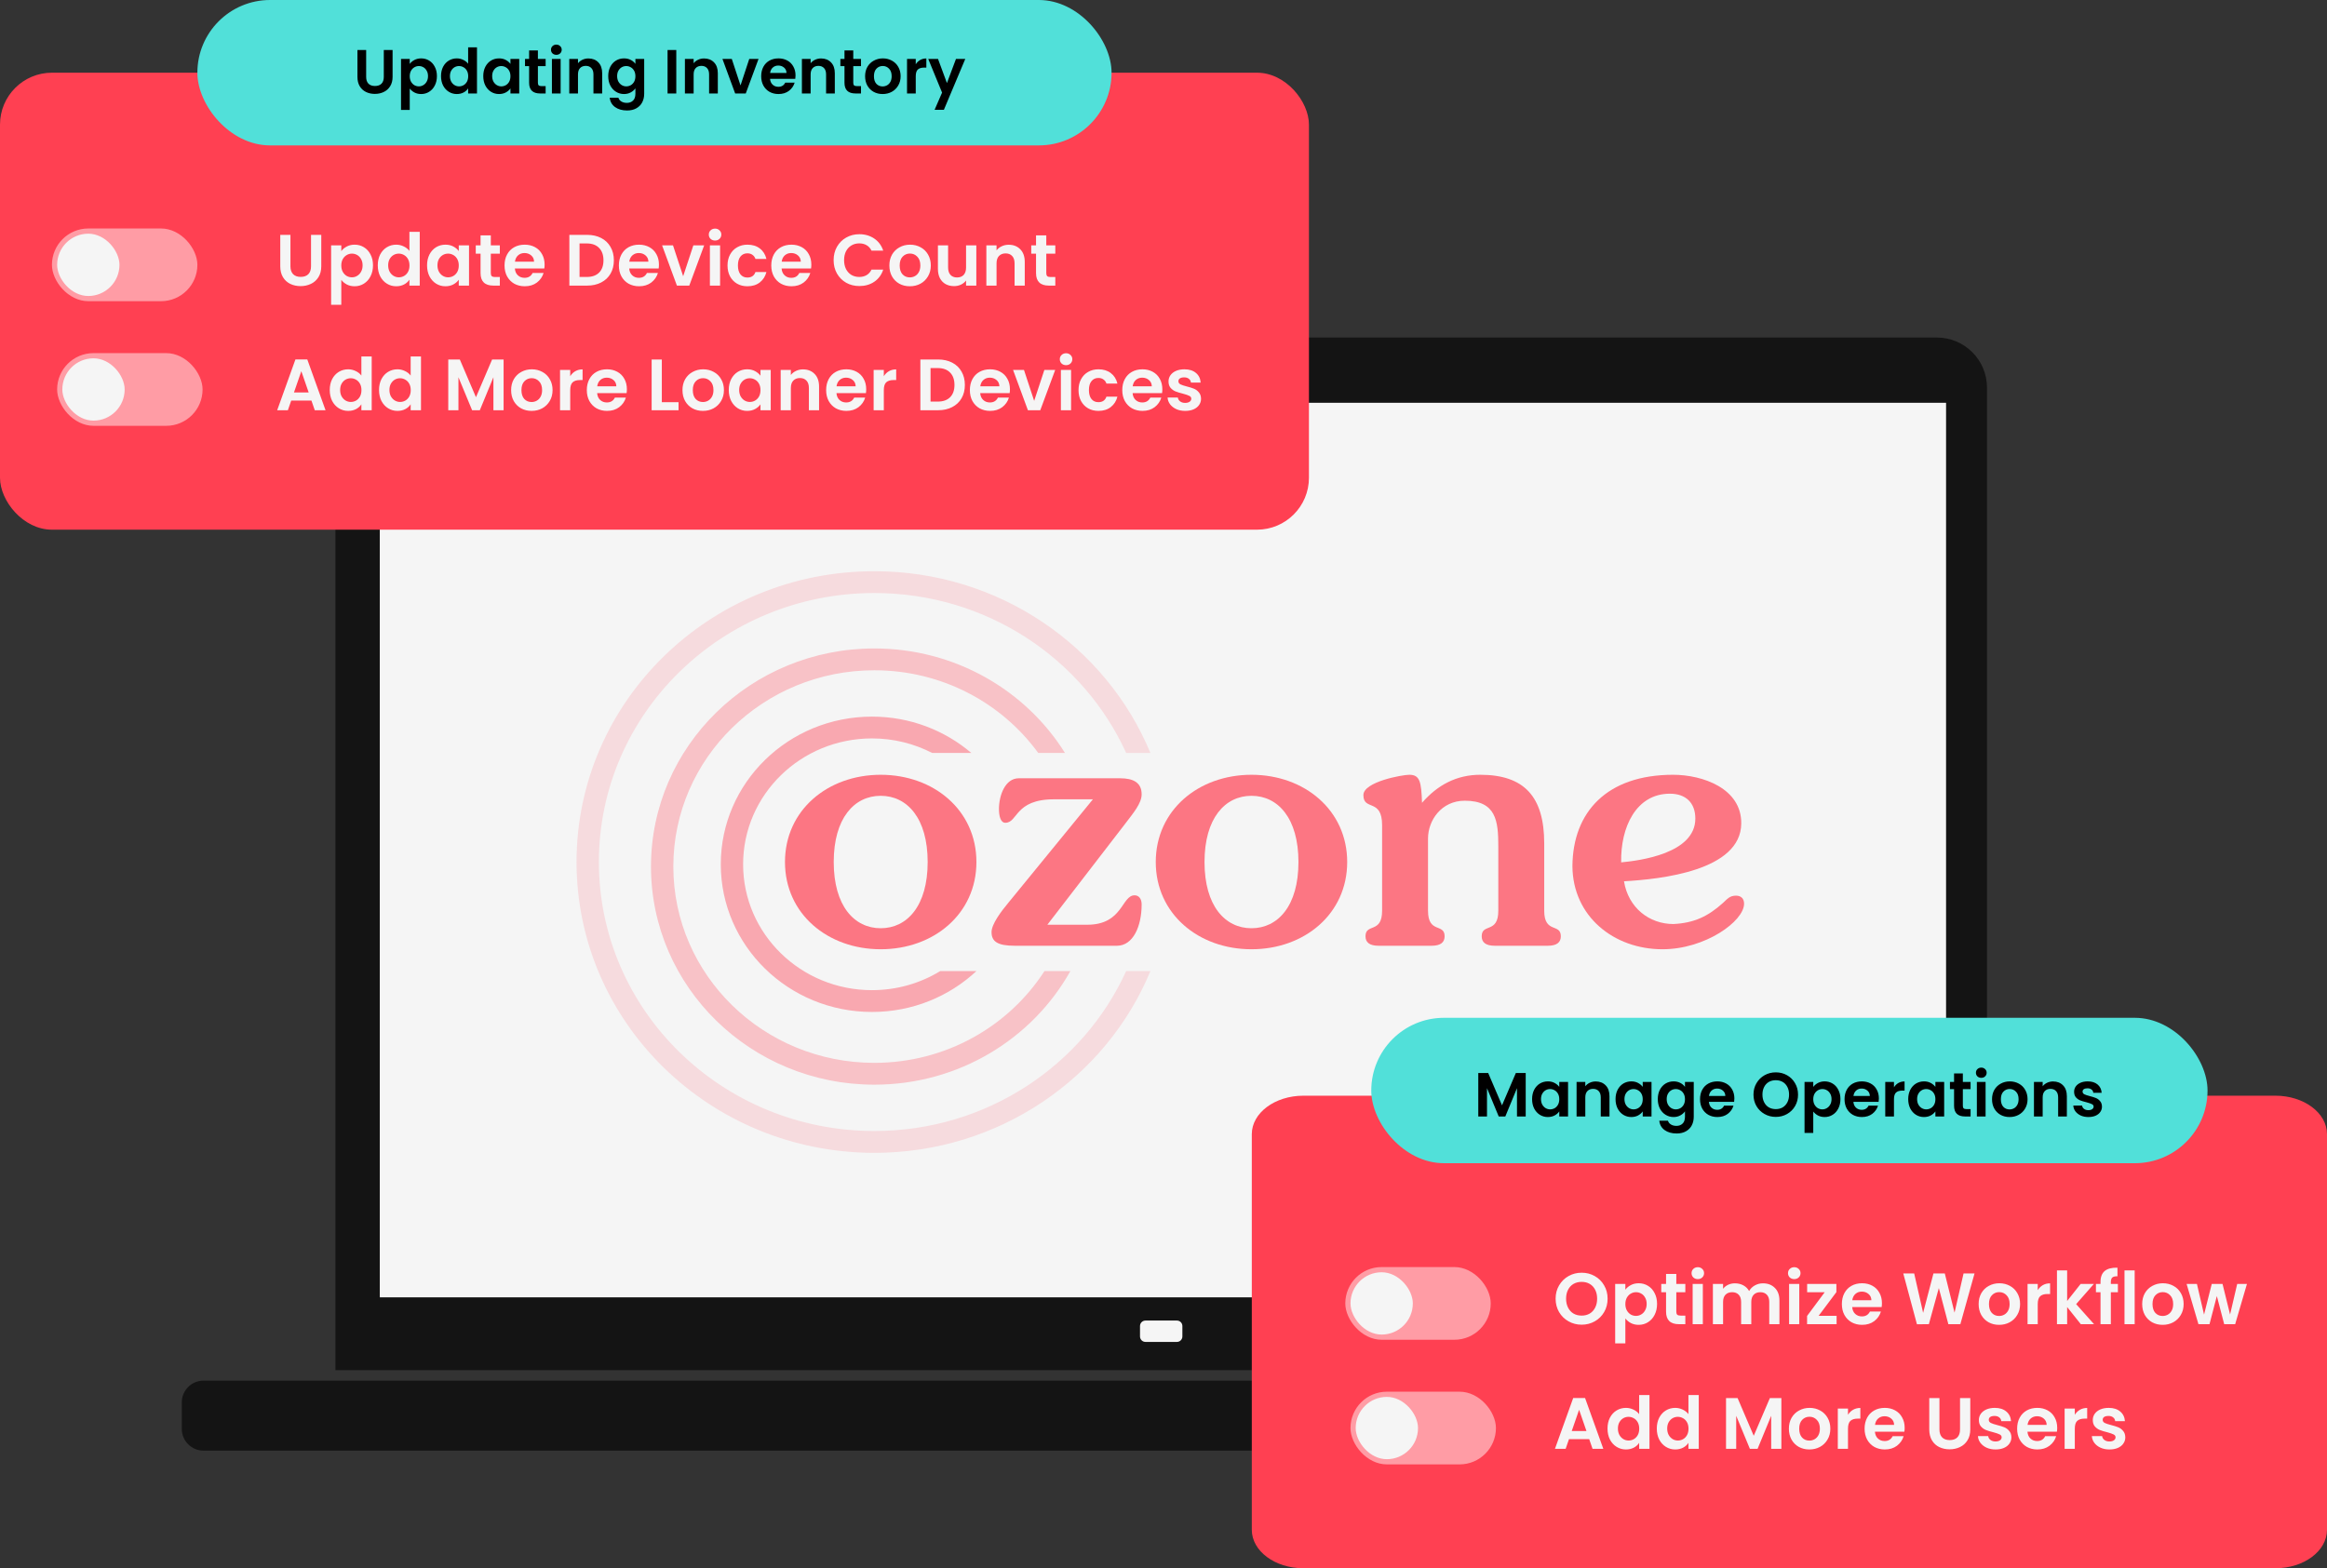
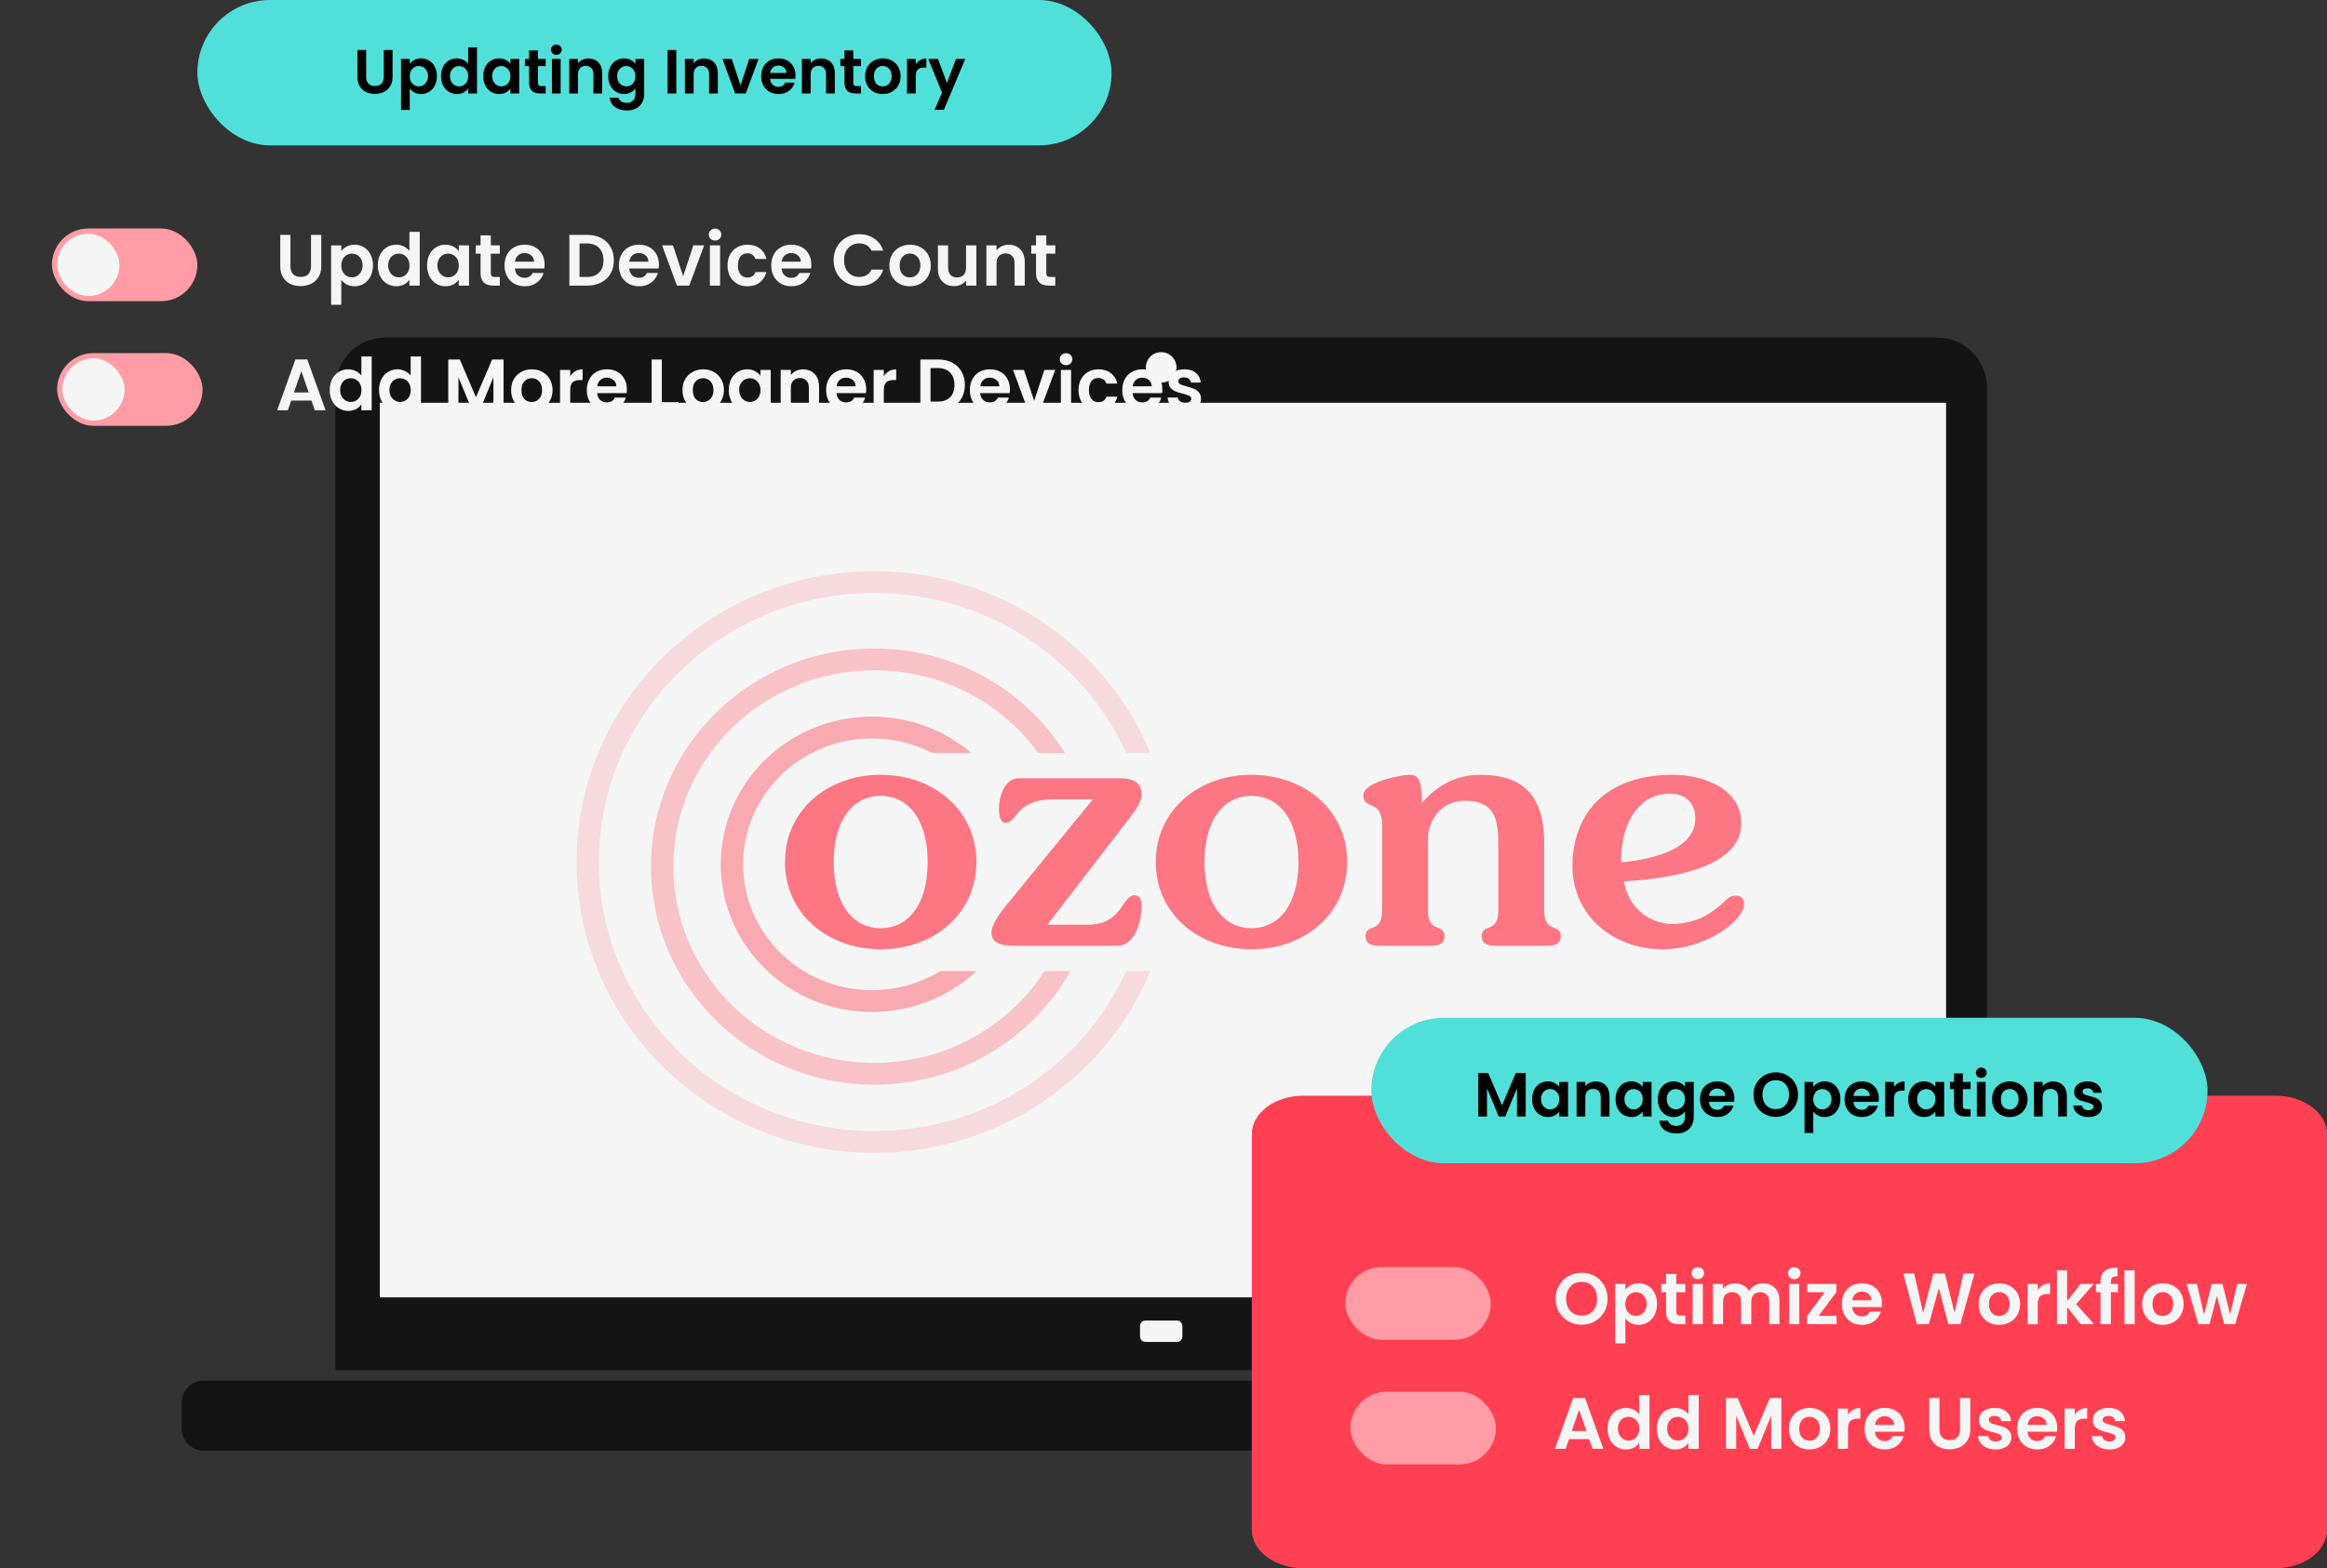
<svg xmlns="http://www.w3.org/2000/svg" width="448" height="302" viewBox="0 0 448 302" fill="none">
  <rect x="0" y="0" width="448" height="302" fill="#333333" stroke="none" />
  <path d="M372.878 65H74.24C68.9 65 64.577 69.318 64.577 74.641V263.859H382.541V74.641C382.541 69.318 378.218 65 372.878 65ZM374.658 249.827H73.12V77.568H374.658V249.827Z" fill="#141414" />
  <path d="M374.658 249.827H73.12V77.568H374.658V249.827Z" fill="#F5F5F5" />
-   <path d="M223.556 74.192C222.603 74.192 221.835 73.421 221.835 72.475C221.835 71.528 222.608 70.757 223.556 70.757C224.505 70.757 225.278 71.528 225.278 72.475C225.278 73.421 224.505 74.192 223.556 74.192Z" fill="#141414" />
  <path d="M226.583 254.301H220.529C219.949 254.301 219.478 254.77 219.478 255.35V257.365C219.478 257.944 219.949 258.414 220.529 258.414H226.583C227.164 258.414 227.635 257.944 227.635 257.365V255.35C227.635 254.77 227.164 254.301 226.583 254.301Z" fill="#F5F5F5" />
  <path d="M223.556 73.69C225.182 73.69 226.5 72.375 226.5 70.753C226.5 69.13 225.182 67.815 223.556 67.815C221.931 67.815 220.612 69.13 220.612 70.753C220.612 72.375 221.931 73.69 223.556 73.69Z" fill="#F5F5F5" />
  <path d="M407.927 265.869H39.191C36.876 265.869 35 267.741 35 270.05V275.168C35 277.478 36.876 279.35 39.191 279.35H407.927C410.241 279.35 412.118 277.478 412.118 275.168V270.05C412.118 267.741 410.241 265.869 407.927 265.869Z" fill="#141414" />
  <g opacity="0.7" clip-path="url(#clip0_352_11)">
-     <rect width="225" height="112" transform="translate(111 110)" fill="#F5F5F5" />
    <path d="M187.982 166C187.982 175.985 179.754 182.8 169.555 182.8C159.355 182.8 151.127 175.985 151.127 166C151.127 156.014 159.355 149.2 169.555 149.2C179.754 149.2 187.982 156.014 187.982 166ZM160.511 166C160.511 174.434 164.455 178.752 169.555 178.752C174.655 178.752 178.598 174.434 178.598 166C178.598 157.566 174.655 153.248 169.555 153.248C164.455 153.248 160.511 157.566 160.511 166Z" fill="#FF4052" />
    <path d="M201.639 178.077H209.323C216.19 178.077 215.918 172.41 218.434 172.41C219.25 172.41 219.794 173.084 219.794 174.164C219.794 178.347 218.162 182.125 215.034 182.125H195.383C192.051 182.125 190.895 181.316 190.895 179.494C190.895 177.942 192.799 175.446 194.091 173.894L210.411 153.923H202.931C195.315 153.923 195.995 158.443 193.547 158.443C192.595 158.443 192.323 157.027 192.323 155.812C192.323 153.113 193.547 149.875 196.131 149.875H215.646C218.162 149.875 219.794 150.684 219.794 152.978C219.794 154.733 218.026 156.757 216.87 158.308L201.639 178.077Z" fill="#FF4052" />
    <path d="M259.365 166C259.365 175.985 251.138 182.8 240.939 182.8C230.739 182.8 222.511 175.985 222.511 166C222.511 156.014 230.739 149.2 240.939 149.2C251.138 149.2 259.365 156.014 259.365 166ZM231.895 166C231.895 174.434 235.839 178.752 240.939 178.752C246.038 178.752 249.982 174.434 249.982 166C249.982 157.566 246.038 153.248 240.939 153.248C235.839 153.248 231.895 157.566 231.895 166Z" fill="#FF4052" />
    <path d="M288.458 175.378V162.964C288.458 158.106 288.051 154.193 281.999 154.193C277.51 154.193 274.926 157.971 274.926 161.479V175.378C274.926 179.831 278.122 177.74 278.122 180.304C278.122 181.45 277.374 182.125 275.607 182.125H265.407C263.639 182.125 262.891 181.45 262.891 180.304C262.891 177.74 266.087 179.831 266.087 175.378V158.916C266.087 153.653 262.484 156.217 262.484 153.113C262.484 150.549 269.963 149.2 271.323 149.2C273.363 149.2 273.635 150.549 273.771 154.598C276.762 151.157 280.435 149.2 284.991 149.2C293.422 149.2 297.297 153.383 297.297 162.424V175.378C297.297 179.831 300.494 177.74 300.494 180.304C300.494 181.45 299.746 182.125 297.978 182.125H287.778C286.01 182.125 285.262 181.45 285.262 180.304C285.262 177.74 288.458 179.831 288.458 175.378Z" fill="#FF4052" />
    <path d="M302.727 166.81C302.795 156.352 309.391 149.2 322.106 149.2C327.818 149.2 335.298 151.831 335.23 158.578C335.162 167.687 319.727 169.306 312.655 169.711C313.47 174.771 317.483 177.942 322.175 177.942C326.186 177.74 328.839 176.458 331.694 173.894C332.51 173.152 332.986 172.477 334.21 172.477C335.298 172.477 335.774 173.152 335.774 174.029C335.774 177.402 328.294 182.8 320.067 182.8C310.683 182.8 302.795 176.458 302.727 166.81ZM321.494 152.843C314.966 152.843 311.975 159.32 312.111 166.067C315.647 165.73 326.39 164.381 326.39 157.634C326.39 154.598 324.554 152.843 321.494 152.843Z" fill="#FF4052" />
    <path opacity="0.6" fill-rule="evenodd" clip-rule="evenodd" d="M187.986 187C182.759 191.879 175.676 194.875 167.877 194.875C151.8 194.875 138.767 182.143 138.767 166.438C138.767 150.732 151.8 138 167.877 138C175.199 138 181.889 140.641 187.005 145H179.464C176.006 143.212 172.062 142.2 167.877 142.2C154.174 142.2 143.066 153.052 143.066 166.438C143.066 179.823 154.174 190.675 167.877 190.675C172.703 190.675 177.207 189.329 181.018 187H187.986Z" fill="#FF4052" />
    <path opacity="0.4" fill-rule="evenodd" clip-rule="evenodd" d="M206.071 187C198.773 200.035 184.605 208.875 168.325 208.875C144.58 208.875 125.331 190.071 125.331 166.875C125.331 143.679 144.58 124.875 168.325 124.875C183.866 124.875 197.481 132.93 205.034 145H199.885C192.873 135.362 181.35 129.075 168.325 129.075C146.955 129.075 129.631 145.999 129.631 166.875C129.631 187.751 146.955 204.675 168.325 204.675C182.123 204.675 194.235 197.619 201.085 187H206.071Z" fill="#FF4052" />
    <path opacity="0.2" fill-rule="evenodd" clip-rule="evenodd" d="M221.483 187C212.979 207.523 192.382 222 168.325 222C136.665 222 111 196.928 111 166C111 135.072 136.665 110 168.325 110C192.382 110 212.979 124.477 221.483 145H216.812C208.565 126.855 189.958 114.2 168.325 114.2C139.04 114.2 115.299 137.392 115.299 166C115.299 194.608 139.04 217.8 168.325 217.8C189.958 217.8 208.565 205.145 216.812 187H221.483Z" fill="#FF4052" />
  </g>
  <path d="M438.066 211H250.934C245.448 211 241 214.315 241 218.405V294.595C241 298.685 245.448 302 250.934 302H438.066C443.552 302 448 298.685 448 294.595V218.405C448 214.315 443.552 211 438.066 211Z" fill="#FF4052" />
  <rect x="264" y="196" width="161" height="28" rx="14" fill="#51E0D9" />
  <path d="M293.733 206.624V215H292.053V209.552L289.809 215H288.537L286.281 209.552V215H284.601V206.624H286.509L289.173 212.852L291.837 206.624H293.733ZM294.962 211.652C294.962 210.98 295.094 210.384 295.358 209.864C295.63 209.344 295.994 208.944 296.45 208.664C296.914 208.384 297.43 208.244 297.998 208.244C298.494 208.244 298.926 208.344 299.294 208.544C299.67 208.744 299.97 208.996 300.194 209.3V208.352H301.886V215H300.194V214.028C299.978 214.34 299.678 214.6 299.294 214.808C298.918 215.008 298.482 215.108 297.986 215.108C297.426 215.108 296.914 214.964 296.45 214.676C295.994 214.388 295.63 213.984 295.358 213.464C295.094 212.936 294.962 212.332 294.962 211.652ZM300.194 211.676C300.194 211.268 300.114 210.92 299.954 210.632C299.794 210.336 299.578 210.112 299.306 209.96C299.034 209.8 298.742 209.72 298.43 209.72C298.118 209.72 297.83 209.796 297.566 209.948C297.302 210.1 297.086 210.324 296.918 210.62C296.758 210.908 296.678 211.252 296.678 211.652C296.678 212.052 296.758 212.404 296.918 212.708C297.086 213.004 297.302 213.232 297.566 213.392C297.838 213.552 298.126 213.632 298.43 213.632C298.742 213.632 299.034 213.556 299.306 213.404C299.578 213.244 299.794 213.02 299.954 212.732C300.114 212.436 300.194 212.084 300.194 211.676ZM307.211 208.256C308.003 208.256 308.643 208.508 309.131 209.012C309.619 209.508 309.863 210.204 309.863 211.1V215H308.183V211.328C308.183 210.8 308.051 210.396 307.787 210.116C307.523 209.828 307.163 209.684 306.707 209.684C306.243 209.684 305.875 209.828 305.603 210.116C305.339 210.396 305.207 210.8 305.207 211.328V215H303.527V208.352H305.207V209.18C305.431 208.892 305.715 208.668 306.059 208.508C306.411 208.34 306.795 208.256 307.211 208.256ZM311.029 211.652C311.029 210.98 311.161 210.384 311.425 209.864C311.697 209.344 312.061 208.944 312.517 208.664C312.981 208.384 313.497 208.244 314.065 208.244C314.561 208.244 314.993 208.344 315.361 208.544C315.737 208.744 316.037 208.996 316.261 209.3V208.352H317.953V215H316.261V214.028C316.045 214.34 315.745 214.6 315.361 214.808C314.985 215.008 314.549 215.108 314.053 215.108C313.493 215.108 312.981 214.964 312.517 214.676C312.061 214.388 311.697 213.984 311.425 213.464C311.161 212.936 311.029 212.332 311.029 211.652ZM316.261 211.676C316.261 211.268 316.181 210.92 316.021 210.632C315.861 210.336 315.645 210.112 315.373 209.96C315.101 209.8 314.809 209.72 314.497 209.72C314.185 209.72 313.897 209.796 313.633 209.948C313.369 210.1 313.153 210.324 312.985 210.62C312.825 210.908 312.745 211.252 312.745 211.652C312.745 212.052 312.825 212.404 312.985 212.708C313.153 213.004 313.369 213.232 313.633 213.392C313.905 213.552 314.193 213.632 314.497 213.632C314.809 213.632 315.101 213.556 315.373 213.404C315.645 213.244 315.861 213.02 316.021 212.732C316.181 212.436 316.261 212.084 316.261 211.676ZM322.198 208.244C322.694 208.244 323.13 208.344 323.506 208.544C323.882 208.736 324.178 208.988 324.394 209.3V208.352H326.086V215.048C326.086 215.664 325.962 216.212 325.714 216.692C325.466 217.18 325.094 217.564 324.598 217.844C324.102 218.132 323.502 218.276 322.798 218.276C321.854 218.276 321.078 218.056 320.47 217.616C319.87 217.176 319.53 216.576 319.45 215.816H321.118C321.206 216.12 321.394 216.36 321.682 216.536C321.978 216.72 322.334 216.812 322.75 216.812C323.238 216.812 323.634 216.664 323.938 216.368C324.242 216.08 324.394 215.64 324.394 215.048V214.016C324.178 214.328 323.878 214.588 323.494 214.796C323.118 215.004 322.686 215.108 322.198 215.108C321.638 215.108 321.126 214.964 320.662 214.676C320.198 214.388 319.83 213.984 319.558 213.464C319.294 212.936 319.162 212.332 319.162 211.652C319.162 210.98 319.294 210.384 319.558 209.864C319.83 209.344 320.194 208.944 320.65 208.664C321.114 208.384 321.63 208.244 322.198 208.244ZM324.394 211.676C324.394 211.268 324.314 210.92 324.154 210.632C323.994 210.336 323.778 210.112 323.506 209.96C323.234 209.8 322.942 209.72 322.63 209.72C322.318 209.72 322.03 209.796 321.766 209.948C321.502 210.1 321.286 210.324 321.118 210.62C320.958 210.908 320.878 211.252 320.878 211.652C320.878 212.052 320.958 212.404 321.118 212.708C321.286 213.004 321.502 213.232 321.766 213.392C322.038 213.552 322.326 213.632 322.63 213.632C322.942 213.632 323.234 213.556 323.506 213.404C323.778 213.244 323.994 213.02 324.154 212.732C324.314 212.436 324.394 212.084 324.394 211.676ZM333.906 211.532C333.906 211.772 333.89 211.988 333.858 212.18H328.998C329.038 212.66 329.206 213.036 329.502 213.308C329.798 213.58 330.162 213.716 330.594 213.716C331.218 213.716 331.662 213.448 331.926 212.912H333.738C333.546 213.552 333.178 214.08 332.634 214.496C332.09 214.904 331.422 215.108 330.63 215.108C329.99 215.108 329.414 214.968 328.902 214.688C328.398 214.4 328.002 213.996 327.714 213.476C327.434 212.956 327.294 212.356 327.294 211.676C327.294 210.988 327.434 210.384 327.714 209.864C327.994 209.344 328.386 208.944 328.89 208.664C329.394 208.384 329.974 208.244 330.63 208.244C331.262 208.244 331.826 208.38 332.322 208.652C332.826 208.924 333.214 209.312 333.486 209.816C333.766 210.312 333.906 210.884 333.906 211.532ZM332.166 211.052C332.158 210.62 332.002 210.276 331.698 210.02C331.394 209.756 331.022 209.624 330.582 209.624C330.166 209.624 329.814 209.752 329.526 210.008C329.246 210.256 329.074 210.604 329.01 211.052H332.166ZM341.88 215.084C341.096 215.084 340.376 214.9 339.72 214.532C339.064 214.164 338.544 213.656 338.16 213.008C337.776 212.352 337.584 211.612 337.584 210.788C337.584 209.972 337.776 209.24 338.16 208.592C338.544 207.936 339.064 207.424 339.72 207.056C340.376 206.688 341.096 206.504 341.88 206.504C342.672 206.504 343.392 206.688 344.04 207.056C344.696 207.424 345.212 207.936 345.588 208.592C345.972 209.24 346.164 209.972 346.164 210.788C346.164 211.612 345.972 212.352 345.588 213.008C345.212 213.656 344.696 214.164 344.04 214.532C343.384 214.9 342.664 215.084 341.88 215.084ZM341.88 213.584C342.384 213.584 342.828 213.472 343.212 213.248C343.596 213.016 343.896 212.688 344.112 212.264C344.328 211.84 344.436 211.348 344.436 210.788C344.436 210.228 344.328 209.74 344.112 209.324C343.896 208.9 343.596 208.576 343.212 208.352C342.828 208.128 342.384 208.016 341.88 208.016C341.376 208.016 340.928 208.128 340.536 208.352C340.152 208.576 339.852 208.9 339.636 209.324C339.42 209.74 339.312 210.228 339.312 210.788C339.312 211.348 339.42 211.84 339.636 212.264C339.852 212.688 340.152 213.016 340.536 213.248C340.928 213.472 341.376 213.584 341.88 213.584ZM349.094 209.312C349.31 209.008 349.606 208.756 349.982 208.556C350.366 208.348 350.802 208.244 351.29 208.244C351.858 208.244 352.37 208.384 352.826 208.664C353.29 208.944 353.654 209.344 353.918 209.864C354.19 210.376 354.326 210.972 354.326 211.652C354.326 212.332 354.19 212.936 353.918 213.464C353.654 213.984 353.29 214.388 352.826 214.676C352.37 214.964 351.858 215.108 351.29 215.108C350.802 215.108 350.37 215.008 349.994 214.808C349.626 214.608 349.326 214.356 349.094 214.052V218.168H347.414V208.352H349.094V209.312ZM352.61 211.652C352.61 211.252 352.526 210.908 352.358 210.62C352.198 210.324 351.982 210.1 351.71 209.948C351.446 209.796 351.158 209.72 350.846 209.72C350.542 209.72 350.254 209.8 349.982 209.96C349.718 210.112 349.502 210.336 349.334 210.632C349.174 210.928 349.094 211.276 349.094 211.676C349.094 212.076 349.174 212.424 349.334 212.72C349.502 213.016 349.718 213.244 349.982 213.404C350.254 213.556 350.542 213.632 350.846 213.632C351.158 213.632 351.446 213.552 351.71 213.392C351.982 213.232 352.198 213.004 352.358 212.708C352.526 212.412 352.61 212.06 352.61 211.652ZM361.727 211.532C361.727 211.772 361.711 211.988 361.679 212.18H356.819C356.859 212.66 357.027 213.036 357.323 213.308C357.619 213.58 357.983 213.716 358.415 213.716C359.039 213.716 359.483 213.448 359.747 212.912H361.559C361.367 213.552 360.999 214.08 360.455 214.496C359.911 214.904 359.243 215.108 358.451 215.108C357.811 215.108 357.235 214.968 356.723 214.688C356.219 214.4 355.823 213.996 355.535 213.476C355.255 212.956 355.115 212.356 355.115 211.676C355.115 210.988 355.255 210.384 355.535 209.864C355.815 209.344 356.207 208.944 356.711 208.664C357.215 208.384 357.795 208.244 358.451 208.244C359.083 208.244 359.647 208.38 360.143 208.652C360.647 208.924 361.035 209.312 361.307 209.816C361.587 210.312 361.727 210.884 361.727 211.532ZM359.987 211.052C359.979 210.62 359.823 210.276 359.519 210.02C359.215 209.756 358.843 209.624 358.403 209.624C357.987 209.624 357.635 209.752 357.347 210.008C357.067 210.256 356.895 210.604 356.831 211.052H359.987ZM364.633 209.384C364.849 209.032 365.129 208.756 365.473 208.556C365.825 208.356 366.225 208.256 366.673 208.256V210.02H366.229C365.701 210.02 365.301 210.144 365.029 210.392C364.765 210.64 364.633 211.072 364.633 211.688V215H362.953V208.352H364.633V209.384ZM367.373 211.652C367.373 210.98 367.505 210.384 367.769 209.864C368.041 209.344 368.405 208.944 368.861 208.664C369.325 208.384 369.841 208.244 370.409 208.244C370.905 208.244 371.337 208.344 371.705 208.544C372.081 208.744 372.381 208.996 372.605 209.3V208.352H374.297V215H372.605V214.028C372.389 214.34 372.089 214.6 371.705 214.808C371.329 215.008 370.893 215.108 370.397 215.108C369.837 215.108 369.325 214.964 368.861 214.676C368.405 214.388 368.041 213.984 367.769 213.464C367.505 212.936 367.373 212.332 367.373 211.652ZM372.605 211.676C372.605 211.268 372.525 210.92 372.365 210.632C372.205 210.336 371.989 210.112 371.717 209.96C371.445 209.8 371.153 209.72 370.841 209.72C370.529 209.72 370.241 209.796 369.977 209.948C369.713 210.1 369.497 210.324 369.329 210.62C369.169 210.908 369.089 211.252 369.089 211.652C369.089 212.052 369.169 212.404 369.329 212.708C369.497 213.004 369.713 213.232 369.977 213.392C370.249 213.552 370.537 213.632 370.841 213.632C371.153 213.632 371.445 213.556 371.717 213.404C371.989 213.244 372.205 213.02 372.365 212.732C372.525 212.436 372.605 212.084 372.605 211.676ZM377.893 209.732V212.948C377.893 213.172 377.945 213.336 378.049 213.44C378.161 213.536 378.345 213.584 378.601 213.584H379.381V215H378.325C376.909 215 376.201 214.312 376.201 212.936V209.732H375.409V208.352H376.201V206.708H377.893V208.352H379.381V209.732H377.893ZM381.442 207.56C381.146 207.56 380.898 207.468 380.698 207.284C380.506 207.092 380.41 206.856 380.41 206.576C380.41 206.296 380.506 206.064 380.698 205.88C380.898 205.688 381.146 205.592 381.442 205.592C381.738 205.592 381.982 205.688 382.174 205.88C382.374 206.064 382.474 206.296 382.474 206.576C382.474 206.856 382.374 207.092 382.174 207.284C381.982 207.468 381.738 207.56 381.442 207.56ZM382.27 208.352V215H380.59V208.352H382.27ZM386.882 215.108C386.242 215.108 385.666 214.968 385.154 214.688C384.642 214.4 384.238 213.996 383.942 213.476C383.654 212.956 383.51 212.356 383.51 211.676C383.51 210.996 383.658 210.396 383.954 209.876C384.258 209.356 384.67 208.956 385.19 208.676C385.71 208.388 386.29 208.244 386.93 208.244C387.57 208.244 388.15 208.388 388.67 208.676C389.19 208.956 389.598 209.356 389.894 209.876C390.198 210.396 390.35 210.996 390.35 211.676C390.35 212.356 390.194 212.956 389.882 213.476C389.578 213.996 389.162 214.4 388.634 214.688C388.114 214.968 387.53 215.108 386.882 215.108ZM386.882 213.644C387.186 213.644 387.47 213.572 387.734 213.428C388.006 213.276 388.222 213.052 388.382 212.756C388.542 212.46 388.622 212.1 388.622 211.676C388.622 211.044 388.454 210.56 388.118 210.224C387.79 209.88 387.386 209.708 386.906 209.708C386.426 209.708 386.022 209.88 385.694 210.224C385.374 210.56 385.214 211.044 385.214 211.676C385.214 212.308 385.37 212.796 385.682 213.14C386.002 213.476 386.402 213.644 386.882 213.644ZM395.266 208.256C396.058 208.256 396.698 208.508 397.186 209.012C397.674 209.508 397.918 210.204 397.918 211.1V215H396.238V211.328C396.238 210.8 396.106 210.396 395.842 210.116C395.578 209.828 395.218 209.684 394.762 209.684C394.298 209.684 393.93 209.828 393.658 210.116C393.394 210.396 393.262 210.8 393.262 211.328V215H391.582V208.352H393.262V209.18C393.486 208.892 393.77 208.668 394.114 208.508C394.466 208.34 394.85 208.256 395.266 208.256ZM402.06 215.108C401.516 215.108 401.028 215.012 400.596 214.82C400.164 214.62 399.82 214.352 399.564 214.016C399.316 213.68 399.18 213.308 399.156 212.9H400.848C400.88 213.156 401.004 213.368 401.22 213.536C401.444 213.704 401.72 213.788 402.048 213.788C402.368 213.788 402.616 213.724 402.792 213.596C402.976 213.468 403.068 213.304 403.068 213.104C403.068 212.888 402.956 212.728 402.732 212.624C402.516 212.512 402.168 212.392 401.688 212.264C401.192 212.144 400.784 212.02 400.464 211.892C400.152 211.764 399.88 211.568 399.648 211.304C399.424 211.04 399.312 210.684 399.312 210.236C399.312 209.868 399.416 209.532 399.624 209.228C399.84 208.924 400.144 208.684 400.536 208.508C400.936 208.332 401.404 208.244 401.94 208.244C402.732 208.244 403.364 208.444 403.836 208.844C404.308 209.236 404.568 209.768 404.616 210.44H403.008C402.984 210.176 402.872 209.968 402.672 209.816C402.48 209.656 402.22 209.576 401.892 209.576C401.588 209.576 401.352 209.632 401.184 209.744C401.024 209.856 400.944 210.012 400.944 210.212C400.944 210.436 401.056 210.608 401.28 210.728C401.504 210.84 401.852 210.956 402.324 211.076C402.804 211.196 403.2 211.32 403.512 211.448C403.824 211.576 404.092 211.776 404.316 212.048C404.548 212.312 404.668 212.664 404.676 213.104C404.676 213.488 404.568 213.832 404.352 214.136C404.144 214.44 403.84 214.68 403.44 214.856C403.048 215.024 402.588 215.108 402.06 215.108Z" fill="black" />
  <path d="M304.502 255.098C303.587 255.098 302.747 254.883 301.982 254.454C301.217 254.025 300.61 253.432 300.162 252.676C299.714 251.911 299.49 251.047 299.49 250.086C299.49 249.134 299.714 248.28 300.162 247.524C300.61 246.759 301.217 246.161 301.982 245.732C302.747 245.303 303.587 245.088 304.502 245.088C305.426 245.088 306.266 245.303 307.022 245.732C307.787 246.161 308.389 246.759 308.828 247.524C309.276 248.28 309.5 249.134 309.5 250.086C309.5 251.047 309.276 251.911 308.828 252.676C308.389 253.432 307.787 254.025 307.022 254.454C306.257 254.883 305.417 255.098 304.502 255.098ZM304.502 253.348C305.09 253.348 305.608 253.217 306.056 252.956C306.504 252.685 306.854 252.303 307.106 251.808C307.358 251.313 307.484 250.739 307.484 250.086C307.484 249.433 307.358 248.863 307.106 248.378C306.854 247.883 306.504 247.505 306.056 247.244C305.608 246.983 305.09 246.852 304.502 246.852C303.914 246.852 303.391 246.983 302.934 247.244C302.486 247.505 302.136 247.883 301.884 248.378C301.632 248.863 301.506 249.433 301.506 250.086C301.506 250.739 301.632 251.313 301.884 251.808C302.136 252.303 302.486 252.685 302.934 252.956C303.391 253.217 303.914 253.348 304.502 253.348ZM312.918 248.364C313.17 248.009 313.516 247.715 313.954 247.482C314.402 247.239 314.911 247.118 315.48 247.118C316.143 247.118 316.74 247.281 317.272 247.608C317.814 247.935 318.238 248.401 318.546 249.008C318.864 249.605 319.022 250.301 319.022 251.094C319.022 251.887 318.864 252.592 318.546 253.208C318.238 253.815 317.814 254.286 317.272 254.622C316.74 254.958 316.143 255.126 315.48 255.126C314.911 255.126 314.407 255.009 313.968 254.776C313.539 254.543 313.189 254.249 312.918 253.894V258.696H310.958V247.244H312.918V248.364ZM317.02 251.094C317.02 250.627 316.922 250.226 316.726 249.89C316.54 249.545 316.288 249.283 315.97 249.106C315.662 248.929 315.326 248.84 314.962 248.84C314.608 248.84 314.272 248.933 313.954 249.12C313.646 249.297 313.394 249.559 313.198 249.904C313.012 250.249 312.918 250.655 312.918 251.122C312.918 251.589 313.012 251.995 313.198 252.34C313.394 252.685 313.646 252.951 313.954 253.138C314.272 253.315 314.608 253.404 314.962 253.404C315.326 253.404 315.662 253.311 315.97 253.124C316.288 252.937 316.54 252.671 316.726 252.326C316.922 251.981 317.02 251.57 317.02 251.094ZM322.728 248.854V252.606C322.728 252.867 322.789 253.059 322.91 253.18C323.041 253.292 323.256 253.348 323.554 253.348H324.464V255H323.232C321.58 255 320.754 254.197 320.754 252.592V248.854H319.83V247.244H320.754V245.326H322.728V247.244H324.464V248.854H322.728ZM326.868 246.32C326.523 246.32 326.234 246.213 326 245.998C325.776 245.774 325.664 245.499 325.664 245.172C325.664 244.845 325.776 244.575 326 244.36C326.234 244.136 326.523 244.024 326.868 244.024C327.214 244.024 327.498 244.136 327.722 244.36C327.956 244.575 328.072 244.845 328.072 245.172C328.072 245.499 327.956 245.774 327.722 245.998C327.498 246.213 327.214 246.32 326.868 246.32ZM327.834 247.244V255H325.874V247.244H327.834ZM339.403 247.132C340.355 247.132 341.12 247.426 341.699 248.014C342.287 248.593 342.581 249.405 342.581 250.45V255H340.621V250.716C340.621 250.109 340.467 249.647 340.159 249.33C339.851 249.003 339.431 248.84 338.899 248.84C338.367 248.84 337.942 249.003 337.625 249.33C337.317 249.647 337.163 250.109 337.163 250.716V255H335.203V250.716C335.203 250.109 335.049 249.647 334.741 249.33C334.433 249.003 334.013 248.84 333.481 248.84C332.939 248.84 332.51 249.003 332.193 249.33C331.885 249.647 331.731 250.109 331.731 250.716V255H329.771V247.244H331.731V248.182C331.983 247.855 332.305 247.599 332.697 247.412C333.098 247.225 333.537 247.132 334.013 247.132C334.619 247.132 335.161 247.263 335.637 247.524C336.113 247.776 336.481 248.14 336.743 248.616C336.995 248.168 337.359 247.809 337.835 247.538C338.32 247.267 338.843 247.132 339.403 247.132ZM345.435 246.32C345.089 246.32 344.8 246.213 344.567 245.998C344.343 245.774 344.231 245.499 344.231 245.172C344.231 244.845 344.343 244.575 344.567 244.36C344.8 244.136 345.089 244.024 345.435 244.024C345.78 244.024 346.065 244.136 346.289 244.36C346.522 244.575 346.639 244.845 346.639 245.172C346.639 245.499 346.522 245.774 346.289 245.998C346.065 246.213 345.78 246.32 345.435 246.32ZM346.401 247.244V255H344.441V247.244H346.401ZM350.129 253.39H353.587V255H347.903V253.418L351.291 248.854H347.917V247.244H353.545V248.826L350.129 253.39ZM362.315 250.954C362.315 251.234 362.296 251.486 362.259 251.71H356.589C356.635 252.27 356.831 252.709 357.177 253.026C357.522 253.343 357.947 253.502 358.451 253.502C359.179 253.502 359.697 253.189 360.005 252.564H362.119C361.895 253.311 361.465 253.927 360.831 254.412C360.196 254.888 359.417 255.126 358.493 255.126C357.746 255.126 357.074 254.963 356.477 254.636C355.889 254.3 355.427 253.829 355.091 253.222C354.764 252.615 354.601 251.915 354.601 251.122C354.601 250.319 354.764 249.615 355.091 249.008C355.417 248.401 355.875 247.935 356.463 247.608C357.051 247.281 357.727 247.118 358.493 247.118C359.23 247.118 359.888 247.277 360.467 247.594C361.055 247.911 361.507 248.364 361.825 248.952C362.151 249.531 362.315 250.198 362.315 250.954ZM360.285 250.394C360.275 249.89 360.093 249.489 359.739 249.19C359.384 248.882 358.95 248.728 358.437 248.728C357.951 248.728 357.541 248.877 357.205 249.176C356.878 249.465 356.677 249.871 356.603 250.394H360.285ZM380.143 245.228L377.413 255H375.103L373.269 248.042L371.351 255L369.055 255.014L366.423 245.228H368.523L370.245 252.816L372.233 245.228H374.417L376.293 252.774L378.029 245.228H380.143ZM384.867 255.126C384.12 255.126 383.448 254.963 382.851 254.636C382.254 254.3 381.782 253.829 381.437 253.222C381.101 252.615 380.933 251.915 380.933 251.122C380.933 250.329 381.106 249.629 381.451 249.022C381.806 248.415 382.286 247.949 382.893 247.622C383.5 247.286 384.176 247.118 384.923 247.118C385.67 247.118 386.346 247.286 386.953 247.622C387.56 247.949 388.036 248.415 388.381 249.022C388.736 249.629 388.913 250.329 388.913 251.122C388.913 251.915 388.731 252.615 388.367 253.222C388.012 253.829 387.527 254.3 386.911 254.636C386.304 254.963 385.623 255.126 384.867 255.126ZM384.867 253.418C385.222 253.418 385.553 253.334 385.861 253.166C386.178 252.989 386.43 252.727 386.617 252.382C386.804 252.037 386.897 251.617 386.897 251.122C386.897 250.385 386.701 249.82 386.309 249.428C385.926 249.027 385.455 248.826 384.895 248.826C384.335 248.826 383.864 249.027 383.481 249.428C383.108 249.82 382.921 250.385 382.921 251.122C382.921 251.859 383.103 252.429 383.467 252.83C383.84 253.222 384.307 253.418 384.867 253.418ZM392.311 248.448C392.563 248.037 392.889 247.715 393.291 247.482C393.701 247.249 394.168 247.132 394.691 247.132V249.19H394.173C393.557 249.19 393.09 249.335 392.773 249.624C392.465 249.913 392.311 250.417 392.311 251.136V255H390.351V247.244H392.311V248.448ZM400.603 255L397.971 251.696V255H396.011V244.64H397.971V250.534L400.575 247.244H403.123L399.707 251.136L403.151 255H400.603ZM407.743 248.854H406.385V255H404.397V248.854H403.515V247.244H404.397V246.852C404.397 245.9 404.667 245.2 405.209 244.752C405.75 244.304 406.567 244.094 407.659 244.122V245.774C407.183 245.765 406.851 245.844 406.665 246.012C406.478 246.18 406.385 246.483 406.385 246.922V247.244H407.743V248.854ZM410.973 244.64V255H409.013V244.64H410.973ZM416.353 255.126C415.607 255.126 414.935 254.963 414.337 254.636C413.74 254.3 413.269 253.829 412.923 253.222C412.587 252.615 412.419 251.915 412.419 251.122C412.419 250.329 412.592 249.629 412.937 249.022C413.292 248.415 413.773 247.949 414.379 247.622C414.986 247.286 415.663 247.118 416.409 247.118C417.156 247.118 417.833 247.286 418.439 247.622C419.046 247.949 419.522 248.415 419.867 249.022C420.222 249.629 420.399 250.329 420.399 251.122C420.399 251.915 420.217 252.615 419.853 253.222C419.499 253.829 419.013 254.3 418.397 254.636C417.791 254.963 417.109 255.126 416.353 255.126ZM416.353 253.418C416.708 253.418 417.039 253.334 417.347 253.166C417.665 252.989 417.917 252.727 418.103 252.382C418.29 252.037 418.383 251.617 418.383 251.122C418.383 250.385 418.187 249.82 417.795 249.428C417.413 249.027 416.941 248.826 416.381 248.826C415.821 248.826 415.35 249.027 414.967 249.428C414.594 249.82 414.407 250.385 414.407 251.122C414.407 251.859 414.589 252.429 414.953 252.83C415.327 253.222 415.793 253.418 416.353 253.418ZM432.589 247.244L430.321 255H428.207L426.793 249.582L425.379 255H423.251L420.969 247.244H422.957L424.329 253.152L425.813 247.244H427.885L429.341 253.138L430.713 247.244H432.589Z" fill="#F5F5F5" />
  <rect x="259" y="244" width="28" height="14" rx="7" fill="#FF9CA5" />
-   <rect x="260" y="245" width="12" height="12" rx="6" fill="#F5F5F5" />
  <path d="M305.958 277.138H302.066L301.422 279H299.364L302.878 269.214H305.16L308.674 279H306.602L305.958 277.138ZM305.426 275.57L304.012 271.482L302.598 275.57H305.426ZM309.483 275.094C309.483 274.31 309.637 273.615 309.945 273.008C310.263 272.401 310.692 271.935 311.233 271.608C311.775 271.281 312.377 271.118 313.039 271.118C313.543 271.118 314.024 271.23 314.481 271.454C314.939 271.669 315.303 271.958 315.573 272.322V268.64H317.561V279H315.573V277.852C315.331 278.235 314.99 278.543 314.551 278.776C314.113 279.009 313.604 279.126 313.025 279.126C312.372 279.126 311.775 278.958 311.233 278.622C310.692 278.286 310.263 277.815 309.945 277.208C309.637 276.592 309.483 275.887 309.483 275.094ZM315.587 275.122C315.587 274.646 315.494 274.24 315.307 273.904C315.121 273.559 314.869 273.297 314.551 273.12C314.234 272.933 313.893 272.84 313.529 272.84C313.165 272.84 312.829 272.929 312.521 273.106C312.213 273.283 311.961 273.545 311.765 273.89C311.579 274.226 311.485 274.627 311.485 275.094C311.485 275.561 311.579 275.971 311.765 276.326C311.961 276.671 312.213 276.937 312.521 277.124C312.839 277.311 313.175 277.404 313.529 277.404C313.893 277.404 314.234 277.315 314.551 277.138C314.869 276.951 315.121 276.69 315.307 276.354C315.494 276.009 315.587 275.598 315.587 275.122ZM318.972 275.094C318.972 274.31 319.126 273.615 319.434 273.008C319.751 272.401 320.18 271.935 320.722 271.608C321.263 271.281 321.865 271.118 322.528 271.118C323.032 271.118 323.512 271.23 323.97 271.454C324.427 271.669 324.791 271.958 325.062 272.322V268.64H327.05V279H325.062V277.852C324.819 278.235 324.478 278.543 324.04 278.776C323.601 279.009 323.092 279.126 322.514 279.126C321.86 279.126 321.263 278.958 320.722 278.622C320.18 278.286 319.751 277.815 319.434 277.208C319.126 276.592 318.972 275.887 318.972 275.094ZM325.076 275.122C325.076 274.646 324.982 274.24 324.796 273.904C324.609 273.559 324.357 273.297 324.04 273.12C323.722 272.933 323.382 272.84 323.018 272.84C322.654 272.84 322.318 272.929 322.01 273.106C321.702 273.283 321.45 273.545 321.254 273.89C321.067 274.226 320.974 274.627 320.974 275.094C320.974 275.561 321.067 275.971 321.254 276.326C321.45 276.671 321.702 276.937 322.01 277.124C322.327 277.311 322.663 277.404 323.018 277.404C323.382 277.404 323.722 277.315 324.04 277.138C324.357 276.951 324.609 276.69 324.796 276.354C324.982 276.009 325.076 275.598 325.076 275.122ZM342.954 269.228V279H340.994V272.644L338.376 279H336.892L334.26 272.644V279H332.3V269.228H334.526L337.634 276.494L340.742 269.228H342.954ZM348.336 279.126C347.589 279.126 346.917 278.963 346.32 278.636C345.722 278.3 345.251 277.829 344.906 277.222C344.57 276.615 344.402 275.915 344.402 275.122C344.402 274.329 344.574 273.629 344.92 273.022C345.274 272.415 345.755 271.949 346.362 271.622C346.968 271.286 347.645 271.118 348.392 271.118C349.138 271.118 349.815 271.286 350.422 271.622C351.028 271.949 351.504 272.415 351.85 273.022C352.204 273.629 352.382 274.329 352.382 275.122C352.382 275.915 352.2 276.615 351.836 277.222C351.481 277.829 350.996 278.3 350.38 278.636C349.773 278.963 349.092 279.126 348.336 279.126ZM348.336 277.418C348.69 277.418 349.022 277.334 349.33 277.166C349.647 276.989 349.899 276.727 350.086 276.382C350.272 276.037 350.366 275.617 350.366 275.122C350.366 274.385 350.17 273.82 349.778 273.428C349.395 273.027 348.924 272.826 348.364 272.826C347.804 272.826 347.332 273.027 346.95 273.428C346.576 273.82 346.39 274.385 346.39 275.122C346.39 275.859 346.572 276.429 346.936 276.83C347.309 277.222 347.776 277.418 348.336 277.418ZM355.78 272.448C356.032 272.037 356.358 271.715 356.76 271.482C357.17 271.249 357.637 271.132 358.16 271.132V273.19H357.642C357.026 273.19 356.559 273.335 356.242 273.624C355.934 273.913 355.78 274.417 355.78 275.136V279H353.82V271.244H355.78V272.448ZM366.69 274.954C366.69 275.234 366.671 275.486 366.634 275.71H360.964C361.01 276.27 361.206 276.709 361.552 277.026C361.897 277.343 362.322 277.502 362.826 277.502C363.554 277.502 364.072 277.189 364.38 276.564H366.494C366.27 277.311 365.84 277.927 365.206 278.412C364.571 278.888 363.792 279.126 362.868 279.126C362.121 279.126 361.449 278.963 360.852 278.636C360.264 278.3 359.802 277.829 359.466 277.222C359.139 276.615 358.976 275.915 358.976 275.122C358.976 274.319 359.139 273.615 359.466 273.008C359.792 272.401 360.25 271.935 360.838 271.608C361.426 271.281 362.102 271.118 362.868 271.118C363.605 271.118 364.263 271.277 364.842 271.594C365.43 271.911 365.882 272.364 366.2 272.952C366.526 273.531 366.69 274.198 366.69 274.954ZM364.66 274.394C364.65 273.89 364.468 273.489 364.114 273.19C363.759 272.882 363.325 272.728 362.812 272.728C362.326 272.728 361.916 272.877 361.58 273.176C361.253 273.465 361.052 273.871 360.978 274.394H364.66ZM373.388 269.228V275.276C373.388 275.939 373.561 276.447 373.906 276.802C374.252 277.147 374.737 277.32 375.362 277.32C375.997 277.32 376.487 277.147 376.832 276.802C377.178 276.447 377.35 275.939 377.35 275.276V269.228H379.324V275.262C379.324 276.093 379.142 276.797 378.778 277.376C378.424 277.945 377.943 278.375 377.336 278.664C376.739 278.953 376.072 279.098 375.334 279.098C374.606 279.098 373.944 278.953 373.346 278.664C372.758 278.375 372.292 277.945 371.946 277.376C371.601 276.797 371.428 276.093 371.428 275.262V269.228H373.388ZM384.186 279.126C383.551 279.126 382.982 279.014 382.478 278.79C381.974 278.557 381.573 278.244 381.274 277.852C380.985 277.46 380.826 277.026 380.798 276.55H382.772C382.809 276.849 382.954 277.096 383.206 277.292C383.467 277.488 383.789 277.586 384.172 277.586C384.545 277.586 384.835 277.511 385.04 277.362C385.255 277.213 385.362 277.021 385.362 276.788C385.362 276.536 385.231 276.349 384.97 276.228C384.718 276.097 384.312 275.957 383.752 275.808C383.173 275.668 382.697 275.523 382.324 275.374C381.96 275.225 381.643 274.996 381.372 274.688C381.111 274.38 380.98 273.965 380.98 273.442C380.98 273.013 381.101 272.621 381.344 272.266C381.596 271.911 381.951 271.631 382.408 271.426C382.875 271.221 383.421 271.118 384.046 271.118C384.97 271.118 385.707 271.351 386.258 271.818C386.809 272.275 387.112 272.896 387.168 273.68H385.292C385.264 273.372 385.133 273.129 384.9 272.952C384.676 272.765 384.373 272.672 383.99 272.672C383.635 272.672 383.36 272.737 383.164 272.868C382.977 272.999 382.884 273.181 382.884 273.414C382.884 273.675 383.015 273.876 383.276 274.016C383.537 274.147 383.943 274.282 384.494 274.422C385.054 274.562 385.516 274.707 385.88 274.856C386.244 275.005 386.557 275.239 386.818 275.556C387.089 275.864 387.229 276.275 387.238 276.788C387.238 277.236 387.112 277.637 386.86 277.992C386.617 278.347 386.263 278.627 385.796 278.832C385.339 279.028 384.802 279.126 384.186 279.126ZM396.057 274.954C396.057 275.234 396.038 275.486 396.001 275.71H390.331C390.378 276.27 390.574 276.709 390.919 277.026C391.264 277.343 391.689 277.502 392.193 277.502C392.921 277.502 393.439 277.189 393.747 276.564H395.861C395.637 277.311 395.208 277.927 394.573 278.412C393.938 278.888 393.159 279.126 392.235 279.126C391.488 279.126 390.816 278.963 390.219 278.636C389.631 278.3 389.169 277.829 388.833 277.222C388.506 276.615 388.343 275.915 388.343 275.122C388.343 274.319 388.506 273.615 388.833 273.008C389.16 272.401 389.617 271.935 390.205 271.608C390.793 271.281 391.47 271.118 392.235 271.118C392.972 271.118 393.63 271.277 394.209 271.594C394.797 271.911 395.25 272.364 395.567 272.952C395.894 273.531 396.057 274.198 396.057 274.954ZM394.027 274.394C394.018 273.89 393.836 273.489 393.481 273.19C393.126 272.882 392.692 272.728 392.179 272.728C391.694 272.728 391.283 272.877 390.947 273.176C390.62 273.465 390.42 273.871 390.345 274.394H394.027ZM399.447 272.448C399.699 272.037 400.026 271.715 400.427 271.482C400.838 271.249 401.305 271.132 401.827 271.132V273.19H401.309C400.693 273.19 400.227 273.335 399.909 273.624C399.601 273.913 399.447 274.417 399.447 275.136V279H397.487V271.244H399.447V272.448ZM406.116 279.126C405.481 279.126 404.912 279.014 404.408 278.79C403.904 278.557 403.502 278.244 403.204 277.852C402.914 277.46 402.756 277.026 402.728 276.55H404.702C404.739 276.849 404.884 277.096 405.136 277.292C405.397 277.488 405.719 277.586 406.102 277.586C406.475 277.586 406.764 277.511 406.97 277.362C407.184 277.213 407.292 277.021 407.292 276.788C407.292 276.536 407.161 276.349 406.9 276.228C406.648 276.097 406.242 275.957 405.682 275.808C405.103 275.668 404.627 275.523 404.254 275.374C403.89 275.225 403.572 274.996 403.302 274.688C403.04 274.38 402.91 273.965 402.91 273.442C402.91 273.013 403.031 272.621 403.274 272.266C403.526 271.911 403.88 271.631 404.338 271.426C404.804 271.221 405.35 271.118 405.976 271.118C406.9 271.118 407.637 271.351 408.188 271.818C408.738 272.275 409.042 272.896 409.098 273.68H407.222C407.194 273.372 407.063 273.129 406.83 272.952C406.606 272.765 406.302 272.672 405.92 272.672C405.565 272.672 405.29 272.737 405.094 272.868C404.907 272.999 404.814 273.181 404.814 273.414C404.814 273.675 404.944 273.876 405.206 274.016C405.467 274.147 405.873 274.282 406.424 274.422C406.984 274.562 407.446 274.707 407.81 274.856C408.174 275.005 408.486 275.239 408.748 275.556C409.018 275.864 409.158 276.275 409.168 276.788C409.168 277.236 409.042 277.637 408.79 277.992C408.547 278.347 408.192 278.627 407.726 278.832C407.268 279.028 406.732 279.126 406.116 279.126Z" fill="#F5F5F5" />
  <rect x="260" y="268" width="28" height="14" rx="7" fill="#FF9CA5" />
-   <rect x="261" y="269" width="12" height="12" rx="6" fill="#F5F5F5" />
-   <rect y="14" width="252" height="88" rx="10" fill="#FF4052" />
  <rect x="38" width="176" height="28" rx="14" fill="#51E0D9" />
  <path d="M70.494 9.624V14.808C70.494 15.376 70.642 15.812 70.938 16.116C71.234 16.412 71.65 16.56 72.186 16.56C72.73 16.56 73.15 16.412 73.446 16.116C73.742 15.812 73.89 15.376 73.89 14.808V9.624H75.582V14.796C75.582 15.508 75.426 16.112 75.114 16.608C74.81 17.096 74.398 17.464 73.878 17.712C73.366 17.96 72.794 18.084 72.162 18.084C71.538 18.084 70.97 17.96 70.458 17.712C69.954 17.464 69.554 17.096 69.258 16.608C68.962 16.112 68.814 15.508 68.814 14.796V9.624H70.494ZM78.885 12.312C79.101 12.008 79.397 11.756 79.773 11.556C80.157 11.348 80.593 11.244 81.081 11.244C81.649 11.244 82.161 11.384 82.617 11.664C83.081 11.944 83.445 12.344 83.709 12.864C83.981 13.376 84.117 13.972 84.117 14.652C84.117 15.332 83.981 15.936 83.709 16.464C83.445 16.984 83.081 17.388 82.617 17.676C82.161 17.964 81.649 18.108 81.081 18.108C80.593 18.108 80.161 18.008 79.785 17.808C79.417 17.608 79.117 17.356 78.885 17.052V21.168H77.205V11.352H78.885V12.312ZM82.401 14.652C82.401 14.252 82.317 13.908 82.149 13.62C81.989 13.324 81.773 13.1 81.501 12.948C81.237 12.796 80.949 12.72 80.637 12.72C80.333 12.72 80.045 12.8 79.773 12.96C79.509 13.112 79.293 13.336 79.125 13.632C78.965 13.928 78.885 14.276 78.885 14.676C78.885 15.076 78.965 15.424 79.125 15.72C79.293 16.016 79.509 16.244 79.773 16.404C80.045 16.556 80.333 16.632 80.637 16.632C80.949 16.632 81.237 16.552 81.501 16.392C81.773 16.232 81.989 16.004 82.149 15.708C82.317 15.412 82.401 15.06 82.401 14.652ZM84.906 14.652C84.906 13.98 85.038 13.384 85.302 12.864C85.574 12.344 85.942 11.944 86.406 11.664C86.87 11.384 87.386 11.244 87.954 11.244C88.386 11.244 88.798 11.34 89.19 11.532C89.582 11.716 89.894 11.964 90.126 12.276V9.12H91.83V18H90.126V17.016C89.918 17.344 89.626 17.608 89.25 17.808C88.874 18.008 88.438 18.108 87.942 18.108C87.382 18.108 86.87 17.964 86.406 17.676C85.942 17.388 85.574 16.984 85.302 16.464C85.038 15.936 84.906 15.332 84.906 14.652ZM90.138 14.676C90.138 14.268 90.058 13.92 89.898 13.632C89.738 13.336 89.522 13.112 89.25 12.96C88.978 12.8 88.686 12.72 88.374 12.72C88.062 12.72 87.774 12.796 87.51 12.948C87.246 13.1 87.03 13.324 86.862 13.62C86.702 13.908 86.622 14.252 86.622 14.652C86.622 15.052 86.702 15.404 86.862 15.708C87.03 16.004 87.246 16.232 87.51 16.392C87.782 16.552 88.07 16.632 88.374 16.632C88.686 16.632 88.978 16.556 89.25 16.404C89.522 16.244 89.738 16.02 89.898 15.732C90.058 15.436 90.138 15.084 90.138 14.676ZM93.039 14.652C93.039 13.98 93.171 13.384 93.435 12.864C93.707 12.344 94.071 11.944 94.527 11.664C94.991 11.384 95.507 11.244 96.075 11.244C96.571 11.244 97.003 11.344 97.371 11.544C97.747 11.744 98.047 11.996 98.271 12.3V11.352H99.963V18H98.271V17.028C98.055 17.34 97.755 17.6 97.371 17.808C96.995 18.008 96.559 18.108 96.063 18.108C95.503 18.108 94.991 17.964 94.527 17.676C94.071 17.388 93.707 16.984 93.435 16.464C93.171 15.936 93.039 15.332 93.039 14.652ZM98.271 14.676C98.271 14.268 98.191 13.92 98.031 13.632C97.871 13.336 97.655 13.112 97.383 12.96C97.111 12.8 96.819 12.72 96.507 12.72C96.195 12.72 95.907 12.796 95.643 12.948C95.379 13.1 95.163 13.324 94.995 13.62C94.835 13.908 94.755 14.252 94.755 14.652C94.755 15.052 94.835 15.404 94.995 15.708C95.163 16.004 95.379 16.232 95.643 16.392C95.915 16.552 96.203 16.632 96.507 16.632C96.819 16.632 97.111 16.556 97.383 16.404C97.655 16.244 97.871 16.02 98.031 15.732C98.191 15.436 98.271 15.084 98.271 14.676ZM103.559 12.732V15.948C103.559 16.172 103.611 16.336 103.715 16.44C103.827 16.536 104.011 16.584 104.267 16.584H105.047V18H103.991C102.575 18 101.867 17.312 101.867 15.936V12.732H101.075V11.352H101.867V9.708H103.559V11.352H105.047V12.732H103.559ZM107.108 10.56C106.812 10.56 106.564 10.468 106.364 10.284C106.172 10.092 106.076 9.856 106.076 9.576C106.076 9.296 106.172 9.064 106.364 8.88C106.564 8.688 106.812 8.592 107.108 8.592C107.404 8.592 107.648 8.688 107.84 8.88C108.04 9.064 108.14 9.296 108.14 9.576C108.14 9.856 108.04 10.092 107.84 10.284C107.648 10.468 107.404 10.56 107.108 10.56ZM107.936 11.352V18H106.256V11.352H107.936ZM113.28 11.256C114.072 11.256 114.712 11.508 115.2 12.012C115.688 12.508 115.932 13.204 115.932 14.1V18H114.252V14.328C114.252 13.8 114.12 13.396 113.856 13.116C113.592 12.828 113.232 12.684 112.776 12.684C112.312 12.684 111.944 12.828 111.672 13.116C111.408 13.396 111.276 13.8 111.276 14.328V18H109.596V11.352H111.276V12.18C111.5 11.892 111.784 11.668 112.128 11.508C112.48 11.34 112.864 11.256 113.28 11.256ZM120.133 11.244C120.629 11.244 121.065 11.344 121.441 11.544C121.817 11.736 122.113 11.988 122.329 12.3V11.352H124.021V18.048C124.021 18.664 123.897 19.212 123.649 19.692C123.401 20.18 123.029 20.564 122.533 20.844C122.037 21.132 121.437 21.276 120.733 21.276C119.789 21.276 119.013 21.056 118.405 20.616C117.805 20.176 117.465 19.576 117.385 18.816H119.053C119.141 19.12 119.329 19.36 119.617 19.536C119.913 19.72 120.269 19.812 120.685 19.812C121.173 19.812 121.569 19.664 121.873 19.368C122.177 19.08 122.329 18.64 122.329 18.048V17.016C122.113 17.328 121.813 17.588 121.429 17.796C121.053 18.004 120.621 18.108 120.133 18.108C119.573 18.108 119.061 17.964 118.597 17.676C118.133 17.388 117.765 16.984 117.493 16.464C117.229 15.936 117.097 15.332 117.097 14.652C117.097 13.98 117.229 13.384 117.493 12.864C117.765 12.344 118.129 11.944 118.585 11.664C119.049 11.384 119.565 11.244 120.133 11.244ZM122.329 14.676C122.329 14.268 122.249 13.92 122.089 13.632C121.929 13.336 121.713 13.112 121.441 12.96C121.169 12.8 120.877 12.72 120.565 12.72C120.253 12.72 119.965 12.796 119.701 12.948C119.437 13.1 119.221 13.324 119.053 13.62C118.893 13.908 118.813 14.252 118.813 14.652C118.813 15.052 118.893 15.404 119.053 15.708C119.221 16.004 119.437 16.232 119.701 16.392C119.973 16.552 120.261 16.632 120.565 16.632C120.877 16.632 121.169 16.556 121.441 16.404C121.713 16.244 121.929 16.02 122.089 15.732C122.249 15.436 122.329 15.084 122.329 14.676ZM130.201 9.624V18H128.521V9.624H130.201ZM135.545 11.256C136.337 11.256 136.977 11.508 137.465 12.012C137.953 12.508 138.197 13.204 138.197 14.1V18H136.517V14.328C136.517 13.8 136.385 13.396 136.121 13.116C135.857 12.828 135.497 12.684 135.041 12.684C134.577 12.684 134.209 12.828 133.937 13.116C133.673 13.396 133.541 13.8 133.541 14.328V18H131.861V11.352H133.541V12.18C133.765 11.892 134.049 11.668 134.393 11.508C134.745 11.34 135.129 11.256 135.545 11.256ZM142.567 16.452L144.247 11.352H146.035L143.575 18H141.535L139.087 11.352H140.887L142.567 16.452ZM153.158 14.532C153.158 14.772 153.142 14.988 153.11 15.18H148.25C148.29 15.66 148.458 16.036 148.754 16.308C149.05 16.58 149.414 16.716 149.846 16.716C150.47 16.716 150.914 16.448 151.178 15.912H152.99C152.798 16.552 152.43 17.08 151.886 17.496C151.342 17.904 150.674 18.108 149.882 18.108C149.242 18.108 148.666 17.968 148.154 17.688C147.65 17.4 147.254 16.996 146.966 16.476C146.686 15.956 146.546 15.356 146.546 14.676C146.546 13.988 146.686 13.384 146.966 12.864C147.246 12.344 147.638 11.944 148.142 11.664C148.646 11.384 149.226 11.244 149.882 11.244C150.514 11.244 151.078 11.38 151.574 11.652C152.078 11.924 152.466 12.312 152.738 12.816C153.018 13.312 153.158 13.884 153.158 14.532ZM151.418 14.052C151.41 13.62 151.254 13.276 150.95 13.02C150.646 12.756 150.274 12.624 149.834 12.624C149.418 12.624 149.066 12.752 148.778 13.008C148.498 13.256 148.326 13.604 148.262 14.052H151.418ZM158.069 11.256C158.861 11.256 159.501 11.508 159.989 12.012C160.477 12.508 160.721 13.204 160.721 14.1V18H159.041V14.328C159.041 13.8 158.909 13.396 158.645 13.116C158.381 12.828 158.021 12.684 157.565 12.684C157.101 12.684 156.733 12.828 156.461 13.116C156.197 13.396 156.065 13.8 156.065 14.328V18H154.385V11.352H156.065V12.18C156.289 11.892 156.573 11.668 156.917 11.508C157.269 11.34 157.653 11.256 158.069 11.256ZM164.274 12.732V15.948C164.274 16.172 164.326 16.336 164.43 16.44C164.542 16.536 164.726 16.584 164.982 16.584H165.762V18H164.706C163.29 18 162.582 17.312 162.582 15.936V12.732H161.79V11.352H162.582V9.708H164.274V11.352H165.762V12.732H164.274ZM169.923 18.108C169.283 18.108 168.707 17.968 168.195 17.688C167.683 17.4 167.279 16.996 166.983 16.476C166.695 15.956 166.551 15.356 166.551 14.676C166.551 13.996 166.699 13.396 166.995 12.876C167.299 12.356 167.711 11.956 168.231 11.676C168.751 11.388 169.331 11.244 169.971 11.244C170.611 11.244 171.191 11.388 171.711 11.676C172.231 11.956 172.639 12.356 172.935 12.876C173.239 13.396 173.391 13.996 173.391 14.676C173.391 15.356 173.235 15.956 172.923 16.476C172.619 16.996 172.203 17.4 171.675 17.688C171.155 17.968 170.571 18.108 169.923 18.108ZM169.923 16.644C170.227 16.644 170.511 16.572 170.775 16.428C171.047 16.276 171.263 16.052 171.423 15.756C171.583 15.46 171.663 15.1 171.663 14.676C171.663 14.044 171.495 13.56 171.159 13.224C170.831 12.88 170.427 12.708 169.947 12.708C169.467 12.708 169.063 12.88 168.735 13.224C168.415 13.56 168.255 14.044 168.255 14.676C168.255 15.308 168.411 15.796 168.723 16.14C169.043 16.476 169.443 16.644 169.923 16.644ZM176.303 12.384C176.519 12.032 176.799 11.756 177.143 11.556C177.495 11.356 177.895 11.256 178.343 11.256V13.02H177.899C177.371 13.02 176.971 13.144 176.699 13.392C176.435 13.64 176.303 14.072 176.303 14.688V18H174.623V11.352H176.303V12.384ZM185.835 11.352L181.719 21.144H179.931L181.371 17.832L178.707 11.352H180.591L182.307 15.996L184.047 11.352H185.835Z" fill="black" />
  <path d="M55.917 45.228V51.276C55.917 51.939 56.089 52.447 56.435 52.802C56.78 53.147 57.265 53.32 57.891 53.32C58.525 53.32 59.015 53.147 59.361 52.802C59.706 52.447 59.879 51.939 59.879 51.276V45.228H61.853V51.262C61.853 52.093 61.671 52.797 61.307 53.376C60.952 53.945 60.471 54.375 59.865 54.664C59.267 54.953 58.6 55.098 57.863 55.098C57.135 55.098 56.472 54.953 55.875 54.664C55.287 54.375 54.82 53.945 54.475 53.376C54.129 52.797 53.957 52.093 53.957 51.262V45.228H55.917ZM65.706 48.364C65.958 48.009 66.304 47.715 66.742 47.482C67.19 47.239 67.699 47.118 68.268 47.118C68.931 47.118 69.528 47.281 70.06 47.608C70.602 47.935 71.026 48.401 71.334 49.008C71.652 49.605 71.81 50.301 71.81 51.094C71.81 51.887 71.652 52.592 71.334 53.208C71.026 53.815 70.602 54.286 70.06 54.622C69.528 54.958 68.931 55.126 68.268 55.126C67.699 55.126 67.195 55.009 66.756 54.776C66.327 54.543 65.977 54.249 65.706 53.894V58.696H63.746V47.244H65.706V48.364ZM69.808 51.094C69.808 50.627 69.71 50.226 69.514 49.89C69.328 49.545 69.076 49.283 68.758 49.106C68.45 48.929 68.114 48.84 67.75 48.84C67.396 48.84 67.06 48.933 66.742 49.12C66.434 49.297 66.182 49.559 65.986 49.904C65.8 50.249 65.706 50.655 65.706 51.122C65.706 51.589 65.8 51.995 65.986 52.34C66.182 52.685 66.434 52.951 66.742 53.138C67.06 53.315 67.396 53.404 67.75 53.404C68.114 53.404 68.45 53.311 68.758 53.124C69.076 52.937 69.328 52.671 69.514 52.326C69.71 51.981 69.808 51.57 69.808 51.094ZM72.731 51.094C72.731 50.31 72.885 49.615 73.193 49.008C73.51 48.401 73.939 47.935 74.481 47.608C75.022 47.281 75.624 47.118 76.287 47.118C76.791 47.118 77.271 47.23 77.729 47.454C78.186 47.669 78.55 47.958 78.821 48.322V44.64H80.809V55H78.821V53.852C78.578 54.235 78.237 54.543 77.799 54.776C77.36 55.009 76.851 55.126 76.273 55.126C75.619 55.126 75.022 54.958 74.481 54.622C73.939 54.286 73.51 53.815 73.193 53.208C72.885 52.592 72.731 51.887 72.731 51.094ZM78.835 51.122C78.835 50.646 78.741 50.24 78.555 49.904C78.368 49.559 78.116 49.297 77.799 49.12C77.481 48.933 77.141 48.84 76.777 48.84C76.413 48.84 76.077 48.929 75.769 49.106C75.461 49.283 75.209 49.545 75.013 49.89C74.826 50.226 74.733 50.627 74.733 51.094C74.733 51.561 74.826 51.971 75.013 52.326C75.209 52.671 75.461 52.937 75.769 53.124C76.086 53.311 76.422 53.404 76.777 53.404C77.141 53.404 77.481 53.315 77.799 53.138C78.116 52.951 78.368 52.69 78.555 52.354C78.741 52.009 78.835 51.598 78.835 51.122ZM82.219 51.094C82.219 50.31 82.373 49.615 82.681 49.008C82.998 48.401 83.423 47.935 83.955 47.608C84.496 47.281 85.098 47.118 85.761 47.118C86.34 47.118 86.844 47.235 87.273 47.468C87.712 47.701 88.061 47.995 88.323 48.35V47.244H90.297V55H88.323V53.866C88.071 54.23 87.721 54.533 87.273 54.776C86.834 55.009 86.326 55.126 85.747 55.126C85.094 55.126 84.496 54.958 83.955 54.622C83.423 54.286 82.998 53.815 82.681 53.208C82.373 52.592 82.219 51.887 82.219 51.094ZM88.323 51.122C88.323 50.646 88.23 50.24 88.043 49.904C87.856 49.559 87.604 49.297 87.287 49.12C86.969 48.933 86.629 48.84 86.265 48.84C85.901 48.84 85.565 48.929 85.257 49.106C84.949 49.283 84.697 49.545 84.501 49.89C84.314 50.226 84.221 50.627 84.221 51.094C84.221 51.561 84.314 51.971 84.501 52.326C84.697 52.671 84.949 52.937 85.257 53.124C85.574 53.311 85.91 53.404 86.265 53.404C86.629 53.404 86.969 53.315 87.287 53.138C87.604 52.951 87.856 52.69 88.043 52.354C88.23 52.009 88.323 51.598 88.323 51.122ZM94.493 48.854V52.606C94.493 52.867 94.554 53.059 94.675 53.18C94.806 53.292 95.02 53.348 95.319 53.348H96.229V55H94.997C93.345 55 92.519 54.197 92.519 52.592V48.854H91.595V47.244H92.519V45.326H94.493V47.244H96.229V48.854H94.493ZM104.849 50.954C104.849 51.234 104.83 51.486 104.793 51.71H99.123C99.169 52.27 99.365 52.709 99.711 53.026C100.056 53.343 100.481 53.502 100.985 53.502C101.713 53.502 102.231 53.189 102.539 52.564H104.653C104.429 53.311 104 53.927 103.365 54.412C102.73 54.888 101.951 55.126 101.027 55.126C100.28 55.126 99.608 54.963 99.011 54.636C98.423 54.3 97.961 53.829 97.625 53.222C97.298 52.615 97.135 51.915 97.135 51.122C97.135 50.319 97.298 49.615 97.625 49.008C97.951 48.401 98.409 47.935 98.997 47.608C99.585 47.281 100.262 47.118 101.027 47.118C101.764 47.118 102.422 47.277 103.001 47.594C103.589 47.911 104.042 48.364 104.359 48.952C104.686 49.531 104.849 50.198 104.849 50.954ZM102.819 50.394C102.81 49.89 102.628 49.489 102.273 49.19C101.918 48.882 101.484 48.728 100.971 48.728C100.486 48.728 100.075 48.877 99.739 49.176C99.412 49.465 99.212 49.871 99.137 50.394H102.819ZM113.031 45.228C114.058 45.228 114.959 45.429 115.733 45.83C116.517 46.231 117.119 46.805 117.539 47.552C117.969 48.289 118.183 49.148 118.183 50.128C118.183 51.108 117.969 51.967 117.539 52.704C117.119 53.432 116.517 53.997 115.733 54.398C114.959 54.799 114.058 55 113.031 55H109.615V45.228H113.031ZM112.961 53.334C113.988 53.334 114.781 53.054 115.341 52.494C115.901 51.934 116.181 51.145 116.181 50.128C116.181 49.111 115.901 48.317 115.341 47.748C114.781 47.169 113.988 46.88 112.961 46.88H111.575V53.334H112.961ZM126.861 50.954C126.861 51.234 126.842 51.486 126.805 51.71H121.135C121.181 52.27 121.377 52.709 121.723 53.026C122.068 53.343 122.493 53.502 122.997 53.502C123.725 53.502 124.243 53.189 124.551 52.564H126.665C126.441 53.311 126.011 53.927 125.377 54.412C124.742 54.888 123.963 55.126 123.039 55.126C122.292 55.126 121.62 54.963 121.023 54.636C120.435 54.3 119.973 53.829 119.637 53.222C119.31 52.615 119.147 51.915 119.147 51.122C119.147 50.319 119.31 49.615 119.637 49.008C119.963 48.401 120.421 47.935 121.009 47.608C121.597 47.281 122.273 47.118 123.039 47.118C123.776 47.118 124.434 47.277 125.013 47.594C125.601 47.911 126.053 48.364 126.371 48.952C126.697 49.531 126.861 50.198 126.861 50.954ZM124.831 50.394C124.821 49.89 124.639 49.489 124.285 49.19C123.93 48.882 123.496 48.728 122.983 48.728C122.497 48.728 122.087 48.877 121.751 49.176C121.424 49.465 121.223 49.871 121.149 50.394H124.831ZM131.525 53.194L133.485 47.244H135.571L132.701 55H130.321L127.465 47.244H129.565L131.525 53.194ZM137.666 46.32C137.321 46.32 137.031 46.213 136.798 45.998C136.574 45.774 136.462 45.499 136.462 45.172C136.462 44.845 136.574 44.575 136.798 44.36C137.031 44.136 137.321 44.024 137.666 44.024C138.011 44.024 138.296 44.136 138.52 44.36C138.753 44.575 138.87 44.845 138.87 45.172C138.87 45.499 138.753 45.774 138.52 45.998C138.296 46.213 138.011 46.32 137.666 46.32ZM138.632 47.244V55H136.672V47.244H138.632ZM140.065 51.122C140.065 50.319 140.228 49.619 140.555 49.022C140.881 48.415 141.334 47.949 141.913 47.622C142.491 47.286 143.154 47.118 143.901 47.118C144.862 47.118 145.655 47.361 146.281 47.846C146.915 48.322 147.34 48.994 147.555 49.862H145.441C145.329 49.526 145.137 49.265 144.867 49.078C144.605 48.882 144.279 48.784 143.887 48.784C143.327 48.784 142.883 48.989 142.557 49.4C142.23 49.801 142.067 50.375 142.067 51.122C142.067 51.859 142.23 52.433 142.557 52.844C142.883 53.245 143.327 53.446 143.887 53.446C144.68 53.446 145.198 53.091 145.441 52.382H147.555C147.34 53.222 146.915 53.889 146.281 54.384C145.646 54.879 144.853 55.126 143.901 55.126C143.154 55.126 142.491 54.963 141.913 54.636C141.334 54.3 140.881 53.833 140.555 53.236C140.228 52.629 140.065 51.925 140.065 51.122ZM156.2 50.954C156.2 51.234 156.182 51.486 156.144 51.71H150.474C150.521 52.27 150.717 52.709 151.062 53.026C151.408 53.343 151.832 53.502 152.336 53.502C153.064 53.502 153.582 53.189 153.89 52.564H156.004C155.78 53.311 155.351 53.927 154.716 54.412C154.082 54.888 153.302 55.126 152.378 55.126C151.632 55.126 150.96 54.963 150.362 54.636C149.774 54.3 149.312 53.829 148.976 53.222C148.65 52.615 148.486 51.915 148.486 51.122C148.486 50.319 148.65 49.615 148.976 49.008C149.303 48.401 149.76 47.935 150.348 47.608C150.936 47.281 151.613 47.118 152.378 47.118C153.116 47.118 153.774 47.277 154.352 47.594C154.94 47.911 155.393 48.364 155.71 48.952C156.037 49.531 156.2 50.198 156.2 50.954ZM154.17 50.394C154.161 49.89 153.979 49.489 153.624 49.19C153.27 48.882 152.836 48.728 152.322 48.728C151.837 48.728 151.426 48.877 151.09 49.176C150.764 49.465 150.563 49.871 150.488 50.394H154.17ZM160.491 50.1C160.491 49.139 160.706 48.28 161.135 47.524C161.574 46.759 162.166 46.166 162.913 45.746C163.669 45.317 164.514 45.102 165.447 45.102C166.539 45.102 167.496 45.382 168.317 45.942C169.138 46.502 169.712 47.277 170.039 48.266H167.785C167.561 47.799 167.244 47.449 166.833 47.216C166.432 46.983 165.965 46.866 165.433 46.866C164.864 46.866 164.355 47.001 163.907 47.272C163.468 47.533 163.123 47.907 162.871 48.392C162.628 48.877 162.507 49.447 162.507 50.1C162.507 50.744 162.628 51.313 162.871 51.808C163.123 52.293 163.468 52.671 163.907 52.942C164.355 53.203 164.864 53.334 165.433 53.334C165.965 53.334 166.432 53.217 166.833 52.984C167.244 52.741 167.561 52.387 167.785 51.92H170.039C169.712 52.919 169.138 53.698 168.317 54.258C167.505 54.809 166.548 55.084 165.447 55.084C164.514 55.084 163.669 54.874 162.913 54.454C162.166 54.025 161.574 53.432 161.135 52.676C160.706 51.92 160.491 51.061 160.491 50.1ZM175.157 55.126C174.41 55.126 173.738 54.963 173.141 54.636C172.544 54.3 172.072 53.829 171.727 53.222C171.391 52.615 171.223 51.915 171.223 51.122C171.223 50.329 171.396 49.629 171.741 49.022C172.096 48.415 172.576 47.949 173.183 47.622C173.79 47.286 174.466 47.118 175.213 47.118C175.96 47.118 176.636 47.286 177.243 47.622C177.85 47.949 178.326 48.415 178.671 49.022C179.026 49.629 179.203 50.329 179.203 51.122C179.203 51.915 179.021 52.615 178.657 53.222C178.302 53.829 177.817 54.3 177.201 54.636C176.594 54.963 175.913 55.126 175.157 55.126ZM175.157 53.418C175.512 53.418 175.843 53.334 176.151 53.166C176.468 52.989 176.72 52.727 176.907 52.382C177.094 52.037 177.187 51.617 177.187 51.122C177.187 50.385 176.991 49.82 176.599 49.428C176.216 49.027 175.745 48.826 175.185 48.826C174.625 48.826 174.154 49.027 173.771 49.428C173.398 49.82 173.211 50.385 173.211 51.122C173.211 51.859 173.393 52.429 173.757 52.83C174.13 53.222 174.597 53.418 175.157 53.418ZM187.963 47.244V55H185.989V54.02C185.737 54.356 185.405 54.622 184.995 54.818C184.593 55.005 184.155 55.098 183.679 55.098C183.072 55.098 182.535 54.972 182.069 54.72C181.602 54.459 181.233 54.081 180.963 53.586C180.701 53.082 180.571 52.485 180.571 51.794V47.244H182.531V51.514C182.531 52.13 182.685 52.606 182.993 52.942C183.301 53.269 183.721 53.432 184.253 53.432C184.794 53.432 185.219 53.269 185.527 52.942C185.835 52.606 185.989 52.13 185.989 51.514V47.244H187.963ZM194.195 47.132C195.119 47.132 195.865 47.426 196.435 48.014C197.004 48.593 197.289 49.405 197.289 50.45V55H195.329V50.716C195.329 50.1 195.175 49.629 194.867 49.302C194.559 48.966 194.139 48.798 193.607 48.798C193.065 48.798 192.636 48.966 192.319 49.302C192.011 49.629 191.857 50.1 191.857 50.716V55H189.897V47.244H191.857V48.21C192.118 47.874 192.449 47.613 192.851 47.426C193.261 47.23 193.709 47.132 194.195 47.132ZM201.435 48.854V52.606C201.435 52.867 201.495 53.059 201.617 53.18C201.747 53.292 201.962 53.348 202.261 53.348H203.171V55H201.939C200.287 55 199.461 54.197 199.461 52.592V48.854H198.537V47.244H199.461V45.326H201.435V47.244H203.171V48.854H201.435Z" fill="#F5F5F5" />
  <rect x="10" y="44" width="28" height="14" rx="7" fill="#FF9CA5" />
  <rect x="11" y="45" width="12" height="12" rx="6" fill="#F5F5F5" />
  <path d="M59.958 77.138H56.066L55.422 79H53.364L56.878 69.214H59.16L62.674 79H60.602L59.958 77.138ZM59.426 75.57L58.012 71.482L56.598 75.57H59.426ZM63.483 75.094C63.483 74.31 63.638 73.615 63.946 73.008C64.263 72.401 64.692 71.935 65.234 71.608C65.775 71.281 66.377 71.118 67.04 71.118C67.543 71.118 68.024 71.23 68.481 71.454C68.939 71.669 69.303 71.958 69.573 72.322V68.64H71.561V79H69.573V77.852C69.331 78.235 68.99 78.543 68.552 78.776C68.113 79.009 67.604 79.126 67.025 79.126C66.372 79.126 65.775 78.958 65.234 78.622C64.692 78.286 64.263 77.815 63.946 77.208C63.638 76.592 63.483 75.887 63.483 75.094ZM69.588 75.122C69.588 74.646 69.494 74.24 69.308 73.904C69.121 73.559 68.869 73.297 68.552 73.12C68.234 72.933 67.894 72.84 67.529 72.84C67.165 72.84 66.829 72.929 66.522 73.106C66.213 73.283 65.962 73.545 65.766 73.89C65.579 74.226 65.486 74.627 65.486 75.094C65.486 75.561 65.579 75.971 65.766 76.326C65.962 76.671 66.213 76.937 66.522 77.124C66.839 77.311 67.175 77.404 67.529 77.404C67.894 77.404 68.234 77.315 68.552 77.138C68.869 76.951 69.121 76.69 69.308 76.354C69.494 76.009 69.588 75.598 69.588 75.122ZM72.972 75.094C72.972 74.31 73.126 73.615 73.434 73.008C73.751 72.401 74.18 71.935 74.722 71.608C75.263 71.281 75.865 71.118 76.528 71.118C77.032 71.118 77.512 71.23 77.97 71.454C78.427 71.669 78.791 71.958 79.062 72.322V68.64H81.05V79H79.062V77.852C78.819 78.235 78.478 78.543 78.04 78.776C77.601 79.009 77.092 79.126 76.514 79.126C75.86 79.126 75.263 78.958 74.722 78.622C74.18 78.286 73.751 77.815 73.434 77.208C73.126 76.592 72.972 75.887 72.972 75.094ZM79.076 75.122C79.076 74.646 78.982 74.24 78.796 73.904C78.609 73.559 78.357 73.297 78.04 73.12C77.722 72.933 77.382 72.84 77.018 72.84C76.654 72.84 76.318 72.929 76.01 73.106C75.702 73.283 75.45 73.545 75.254 73.89C75.067 74.226 74.974 74.627 74.974 75.094C74.974 75.561 75.067 75.971 75.254 76.326C75.45 76.671 75.702 76.937 76.01 77.124C76.327 77.311 76.663 77.404 77.018 77.404C77.382 77.404 77.722 77.315 78.04 77.138C78.357 76.951 78.609 76.69 78.796 76.354C78.982 76.009 79.076 75.598 79.076 75.122ZM96.954 69.228V79H94.994V72.644L92.376 79H90.892L88.26 72.644V79H86.3V69.228H88.526L91.634 76.494L94.742 69.228H96.954ZM102.336 79.126C101.589 79.126 100.917 78.963 100.32 78.636C99.722 78.3 99.251 77.829 98.906 77.222C98.57 76.615 98.402 75.915 98.402 75.122C98.402 74.329 98.574 73.629 98.92 73.022C99.274 72.415 99.755 71.949 100.362 71.622C100.968 71.286 101.645 71.118 102.392 71.118C103.138 71.118 103.815 71.286 104.422 71.622C105.028 71.949 105.504 72.415 105.85 73.022C106.204 73.629 106.382 74.329 106.382 75.122C106.382 75.915 106.2 76.615 105.836 77.222C105.481 77.829 104.996 78.3 104.38 78.636C103.773 78.963 103.092 79.126 102.336 79.126ZM102.336 77.418C102.69 77.418 103.022 77.334 103.33 77.166C103.647 76.989 103.899 76.727 104.086 76.382C104.272 76.037 104.366 75.617 104.366 75.122C104.366 74.385 104.17 73.82 103.778 73.428C103.395 73.027 102.924 72.826 102.364 72.826C101.804 72.826 101.332 73.027 100.95 73.428C100.576 73.82 100.39 74.385 100.39 75.122C100.39 75.859 100.572 76.429 100.936 76.83C101.309 77.222 101.776 77.418 102.336 77.418ZM109.78 72.448C110.032 72.037 110.358 71.715 110.76 71.482C111.17 71.249 111.637 71.132 112.16 71.132V73.19H111.642C111.026 73.19 110.559 73.335 110.242 73.624C109.934 73.913 109.78 74.417 109.78 75.136V79H107.82V71.244H109.78V72.448ZM120.69 74.954C120.69 75.234 120.671 75.486 120.634 75.71H114.964C115.01 76.27 115.206 76.709 115.552 77.026C115.897 77.343 116.322 77.502 116.826 77.502C117.554 77.502 118.072 77.189 118.38 76.564H120.494C120.27 77.311 119.84 77.927 119.206 78.412C118.571 78.888 117.792 79.126 116.868 79.126C116.121 79.126 115.449 78.963 114.852 78.636C114.264 78.3 113.802 77.829 113.466 77.222C113.139 76.615 112.976 75.915 112.976 75.122C112.976 74.319 113.139 73.615 113.466 73.008C113.792 72.401 114.25 71.935 114.838 71.608C115.426 71.281 116.102 71.118 116.868 71.118C117.605 71.118 118.263 71.277 118.842 71.594C119.43 71.911 119.882 72.364 120.2 72.952C120.526 73.531 120.69 74.198 120.69 74.954ZM118.66 74.394C118.65 73.89 118.468 73.489 118.114 73.19C117.759 72.882 117.325 72.728 116.812 72.728C116.326 72.728 115.916 72.877 115.58 73.176C115.253 73.465 115.052 73.871 114.978 74.394H118.66ZM127.416 77.446H130.636V79H125.456V69.228H127.416V77.446ZM135.326 79.126C134.579 79.126 133.907 78.963 133.31 78.636C132.713 78.3 132.241 77.829 131.896 77.222C131.56 76.615 131.392 75.915 131.392 75.122C131.392 74.329 131.565 73.629 131.91 73.022C132.265 72.415 132.745 71.949 133.352 71.622C133.959 71.286 134.635 71.118 135.382 71.118C136.129 71.118 136.805 71.286 137.412 71.622C138.019 71.949 138.495 72.415 138.84 73.022C139.195 73.629 139.372 74.329 139.372 75.122C139.372 75.915 139.19 76.615 138.826 77.222C138.471 77.829 137.986 78.3 137.37 78.636C136.763 78.963 136.082 79.126 135.326 79.126ZM135.326 77.418C135.681 77.418 136.012 77.334 136.32 77.166C136.637 76.989 136.889 76.727 137.076 76.382C137.263 76.037 137.356 75.617 137.356 75.122C137.356 74.385 137.16 73.82 136.768 73.428C136.385 73.027 135.914 72.826 135.354 72.826C134.794 72.826 134.323 73.027 133.94 73.428C133.567 73.82 133.38 74.385 133.38 75.122C133.38 75.859 133.562 76.429 133.926 76.83C134.299 77.222 134.766 77.418 135.326 77.418ZM140.306 75.094C140.306 74.31 140.46 73.615 140.768 73.008C141.085 72.401 141.51 71.935 142.042 71.608C142.583 71.281 143.185 71.118 143.848 71.118C144.426 71.118 144.93 71.235 145.36 71.468C145.798 71.701 146.148 71.995 146.41 72.35V71.244H148.384V79H146.41V77.866C146.158 78.23 145.808 78.533 145.36 78.776C144.921 79.009 144.412 79.126 143.834 79.126C143.18 79.126 142.583 78.958 142.042 78.622C141.51 78.286 141.085 77.815 140.768 77.208C140.46 76.592 140.306 75.887 140.306 75.094ZM146.41 75.122C146.41 74.646 146.316 74.24 146.13 73.904C145.943 73.559 145.691 73.297 145.374 73.12C145.056 72.933 144.716 72.84 144.352 72.84C143.988 72.84 143.652 72.929 143.344 73.106C143.036 73.283 142.784 73.545 142.588 73.89C142.401 74.226 142.308 74.627 142.308 75.094C142.308 75.561 142.401 75.971 142.588 76.326C142.784 76.671 143.036 76.937 143.344 77.124C143.661 77.311 143.997 77.404 144.352 77.404C144.716 77.404 145.056 77.315 145.374 77.138C145.691 76.951 145.943 76.69 146.13 76.354C146.316 76.009 146.41 75.598 146.41 75.122ZM154.596 71.132C155.52 71.132 156.267 71.426 156.836 72.014C157.405 72.593 157.69 73.405 157.69 74.45V79H155.73V74.716C155.73 74.1 155.576 73.629 155.268 73.302C154.96 72.966 154.54 72.798 154.008 72.798C153.467 72.798 153.037 72.966 152.72 73.302C152.412 73.629 152.258 74.1 152.258 74.716V79H150.298V71.244H152.258V72.21C152.519 71.874 152.851 71.613 153.252 71.426C153.663 71.23 154.111 71.132 154.596 71.132ZM166.764 74.954C166.764 75.234 166.745 75.486 166.708 75.71H161.038C161.085 76.27 161.281 76.709 161.626 77.026C161.971 77.343 162.396 77.502 162.9 77.502C163.628 77.502 164.146 77.189 164.454 76.564H166.568C166.344 77.311 165.915 77.927 165.28 78.412C164.645 78.888 163.866 79.126 162.942 79.126C162.195 79.126 161.523 78.963 160.926 78.636C160.338 78.3 159.876 77.829 159.54 77.222C159.213 76.615 159.05 75.915 159.05 75.122C159.05 74.319 159.213 73.615 159.54 73.008C159.867 72.401 160.324 71.935 160.912 71.608C161.5 71.281 162.177 71.118 162.942 71.118C163.679 71.118 164.337 71.277 164.916 71.594C165.504 71.911 165.957 72.364 166.274 72.952C166.601 73.531 166.764 74.198 166.764 74.954ZM164.734 74.394C164.725 73.89 164.543 73.489 164.188 73.19C163.833 72.882 163.399 72.728 162.886 72.728C162.401 72.728 161.99 72.877 161.654 73.176C161.327 73.465 161.127 73.871 161.052 74.394H164.734ZM170.155 72.448C170.407 72.037 170.733 71.715 171.135 71.482C171.545 71.249 172.012 71.132 172.535 71.132V73.19H172.017C171.401 73.19 170.934 73.335 170.617 73.624C170.309 73.913 170.155 74.417 170.155 75.136V79H168.195V71.244H170.155V72.448ZM180.607 69.228C181.633 69.228 182.534 69.429 183.309 69.83C184.093 70.231 184.695 70.805 185.115 71.552C185.544 72.289 185.759 73.148 185.759 74.128C185.759 75.108 185.544 75.967 185.115 76.704C184.695 77.432 184.093 77.997 183.309 78.398C182.534 78.799 181.633 79 180.607 79H177.191V69.228H180.607ZM180.537 77.334C181.563 77.334 182.357 77.054 182.917 76.494C183.477 75.934 183.757 75.145 183.757 74.128C183.757 73.111 183.477 72.317 182.917 71.748C182.357 71.169 181.563 70.88 180.537 70.88H179.151V77.334H180.537ZM194.436 74.954C194.436 75.234 194.417 75.486 194.38 75.71H188.71C188.756 76.27 188.952 76.709 189.298 77.026C189.643 77.343 190.068 77.502 190.572 77.502C191.3 77.502 191.818 77.189 192.126 76.564H194.24C194.016 77.311 193.586 77.927 192.952 78.412C192.317 78.888 191.538 79.126 190.614 79.126C189.867 79.126 189.195 78.963 188.598 78.636C188.01 78.3 187.548 77.829 187.212 77.222C186.885 76.615 186.722 75.915 186.722 75.122C186.722 74.319 186.885 73.615 187.212 73.008C187.538 72.401 187.996 71.935 188.584 71.608C189.172 71.281 189.848 71.118 190.614 71.118C191.351 71.118 192.009 71.277 192.588 71.594C193.176 71.911 193.628 72.364 193.946 72.952C194.272 73.531 194.436 74.198 194.436 74.954ZM192.406 74.394C192.396 73.89 192.214 73.489 191.86 73.19C191.505 72.882 191.071 72.728 190.558 72.728C190.072 72.728 189.662 72.877 189.326 73.176C188.999 73.465 188.798 73.871 188.724 74.394H192.406ZM199.1 77.194L201.06 71.244H203.146L200.276 79H197.896L195.04 71.244H197.14L199.1 77.194ZM205.241 70.32C204.896 70.32 204.607 70.213 204.373 69.998C204.149 69.774 204.037 69.499 204.037 69.172C204.037 68.845 204.149 68.575 204.373 68.36C204.607 68.136 204.896 68.024 205.241 68.024C205.587 68.024 205.871 68.136 206.095 68.36C206.329 68.575 206.445 68.845 206.445 69.172C206.445 69.499 206.329 69.774 206.095 69.998C205.871 70.213 205.587 70.32 205.241 70.32ZM206.207 71.244V79H204.247V71.244H206.207ZM207.64 75.122C207.64 74.319 207.803 73.619 208.13 73.022C208.456 72.415 208.909 71.949 209.488 71.622C210.066 71.286 210.729 71.118 211.476 71.118C212.437 71.118 213.23 71.361 213.856 71.846C214.49 72.322 214.915 72.994 215.13 73.862H213.016C212.904 73.526 212.712 73.265 212.442 73.078C212.18 72.882 211.854 72.784 211.462 72.784C210.902 72.784 210.458 72.989 210.132 73.4C209.805 73.801 209.642 74.375 209.642 75.122C209.642 75.859 209.805 76.433 210.132 76.844C210.458 77.245 210.902 77.446 211.462 77.446C212.255 77.446 212.773 77.091 213.016 76.382H215.13C214.915 77.222 214.49 77.889 213.856 78.384C213.221 78.879 212.428 79.126 211.476 79.126C210.729 79.126 210.066 78.963 209.488 78.636C208.909 78.3 208.456 77.833 208.13 77.236C207.803 76.629 207.64 75.925 207.64 75.122ZM223.776 74.954C223.776 75.234 223.757 75.486 223.72 75.71H218.05C218.096 76.27 218.292 76.709 218.638 77.026C218.983 77.343 219.408 77.502 219.912 77.502C220.64 77.502 221.158 77.189 221.466 76.564H223.58C223.356 77.311 222.926 77.927 222.292 78.412C221.657 78.888 220.878 79.126 219.954 79.126C219.207 79.126 218.535 78.963 217.938 78.636C217.35 78.3 216.888 77.829 216.552 77.222C216.225 76.615 216.062 75.915 216.062 75.122C216.062 74.319 216.225 73.615 216.552 73.008C216.878 72.401 217.336 71.935 217.924 71.608C218.512 71.281 219.188 71.118 219.954 71.118C220.691 71.118 221.349 71.277 221.928 71.594C222.516 71.911 222.968 72.364 223.286 72.952C223.612 73.531 223.776 74.198 223.776 74.954ZM221.746 74.394C221.736 73.89 221.554 73.489 221.2 73.19C220.845 72.882 220.411 72.728 219.898 72.728C219.412 72.728 219.002 72.877 218.666 73.176C218.339 73.465 218.138 73.871 218.064 74.394H221.746ZM228.174 79.126C227.54 79.126 226.97 79.014 226.466 78.79C225.962 78.557 225.561 78.244 225.262 77.852C224.973 77.46 224.814 77.026 224.786 76.55H226.76C226.798 76.849 226.942 77.096 227.194 77.292C227.456 77.488 227.778 77.586 228.16 77.586C228.534 77.586 228.823 77.511 229.028 77.362C229.243 77.213 229.35 77.021 229.35 76.788C229.35 76.536 229.22 76.349 228.958 76.228C228.706 76.097 228.3 75.957 227.74 75.808C227.162 75.668 226.686 75.523 226.312 75.374C225.948 75.225 225.631 74.996 225.36 74.688C225.099 74.38 224.968 73.965 224.968 73.442C224.968 73.013 225.09 72.621 225.332 72.266C225.584 71.911 225.939 71.631 226.396 71.426C226.863 71.221 227.409 71.118 228.034 71.118C228.958 71.118 229.696 71.351 230.246 71.818C230.797 72.275 231.1 72.896 231.156 73.68H229.28C229.252 73.372 229.122 73.129 228.888 72.952C228.664 72.765 228.361 72.672 227.978 72.672C227.624 72.672 227.348 72.737 227.152 72.868C226.966 72.999 226.872 73.181 226.872 73.414C226.872 73.675 227.003 73.876 227.264 74.016C227.526 74.147 227.932 74.282 228.482 74.422C229.042 74.562 229.504 74.707 229.868 74.856C230.232 75.005 230.545 75.239 230.806 75.556C231.077 75.864 231.217 76.275 231.226 76.788C231.226 77.236 231.1 77.637 230.848 77.992C230.606 78.347 230.251 78.627 229.784 78.832C229.327 79.028 228.79 79.126 228.174 79.126Z" fill="#F5F5F5" />
  <rect x="11" y="68" width="28" height="14" rx="7" fill="#FF9CA5" />
  <rect x="12" y="69" width="12" height="12" rx="6" fill="#F5F5F5" />
  <defs>
    <clipPath id="clip0_352_11">
      <rect width="225" height="112" fill="white" transform="translate(111 110)" />
    </clipPath>
  </defs>
</svg>